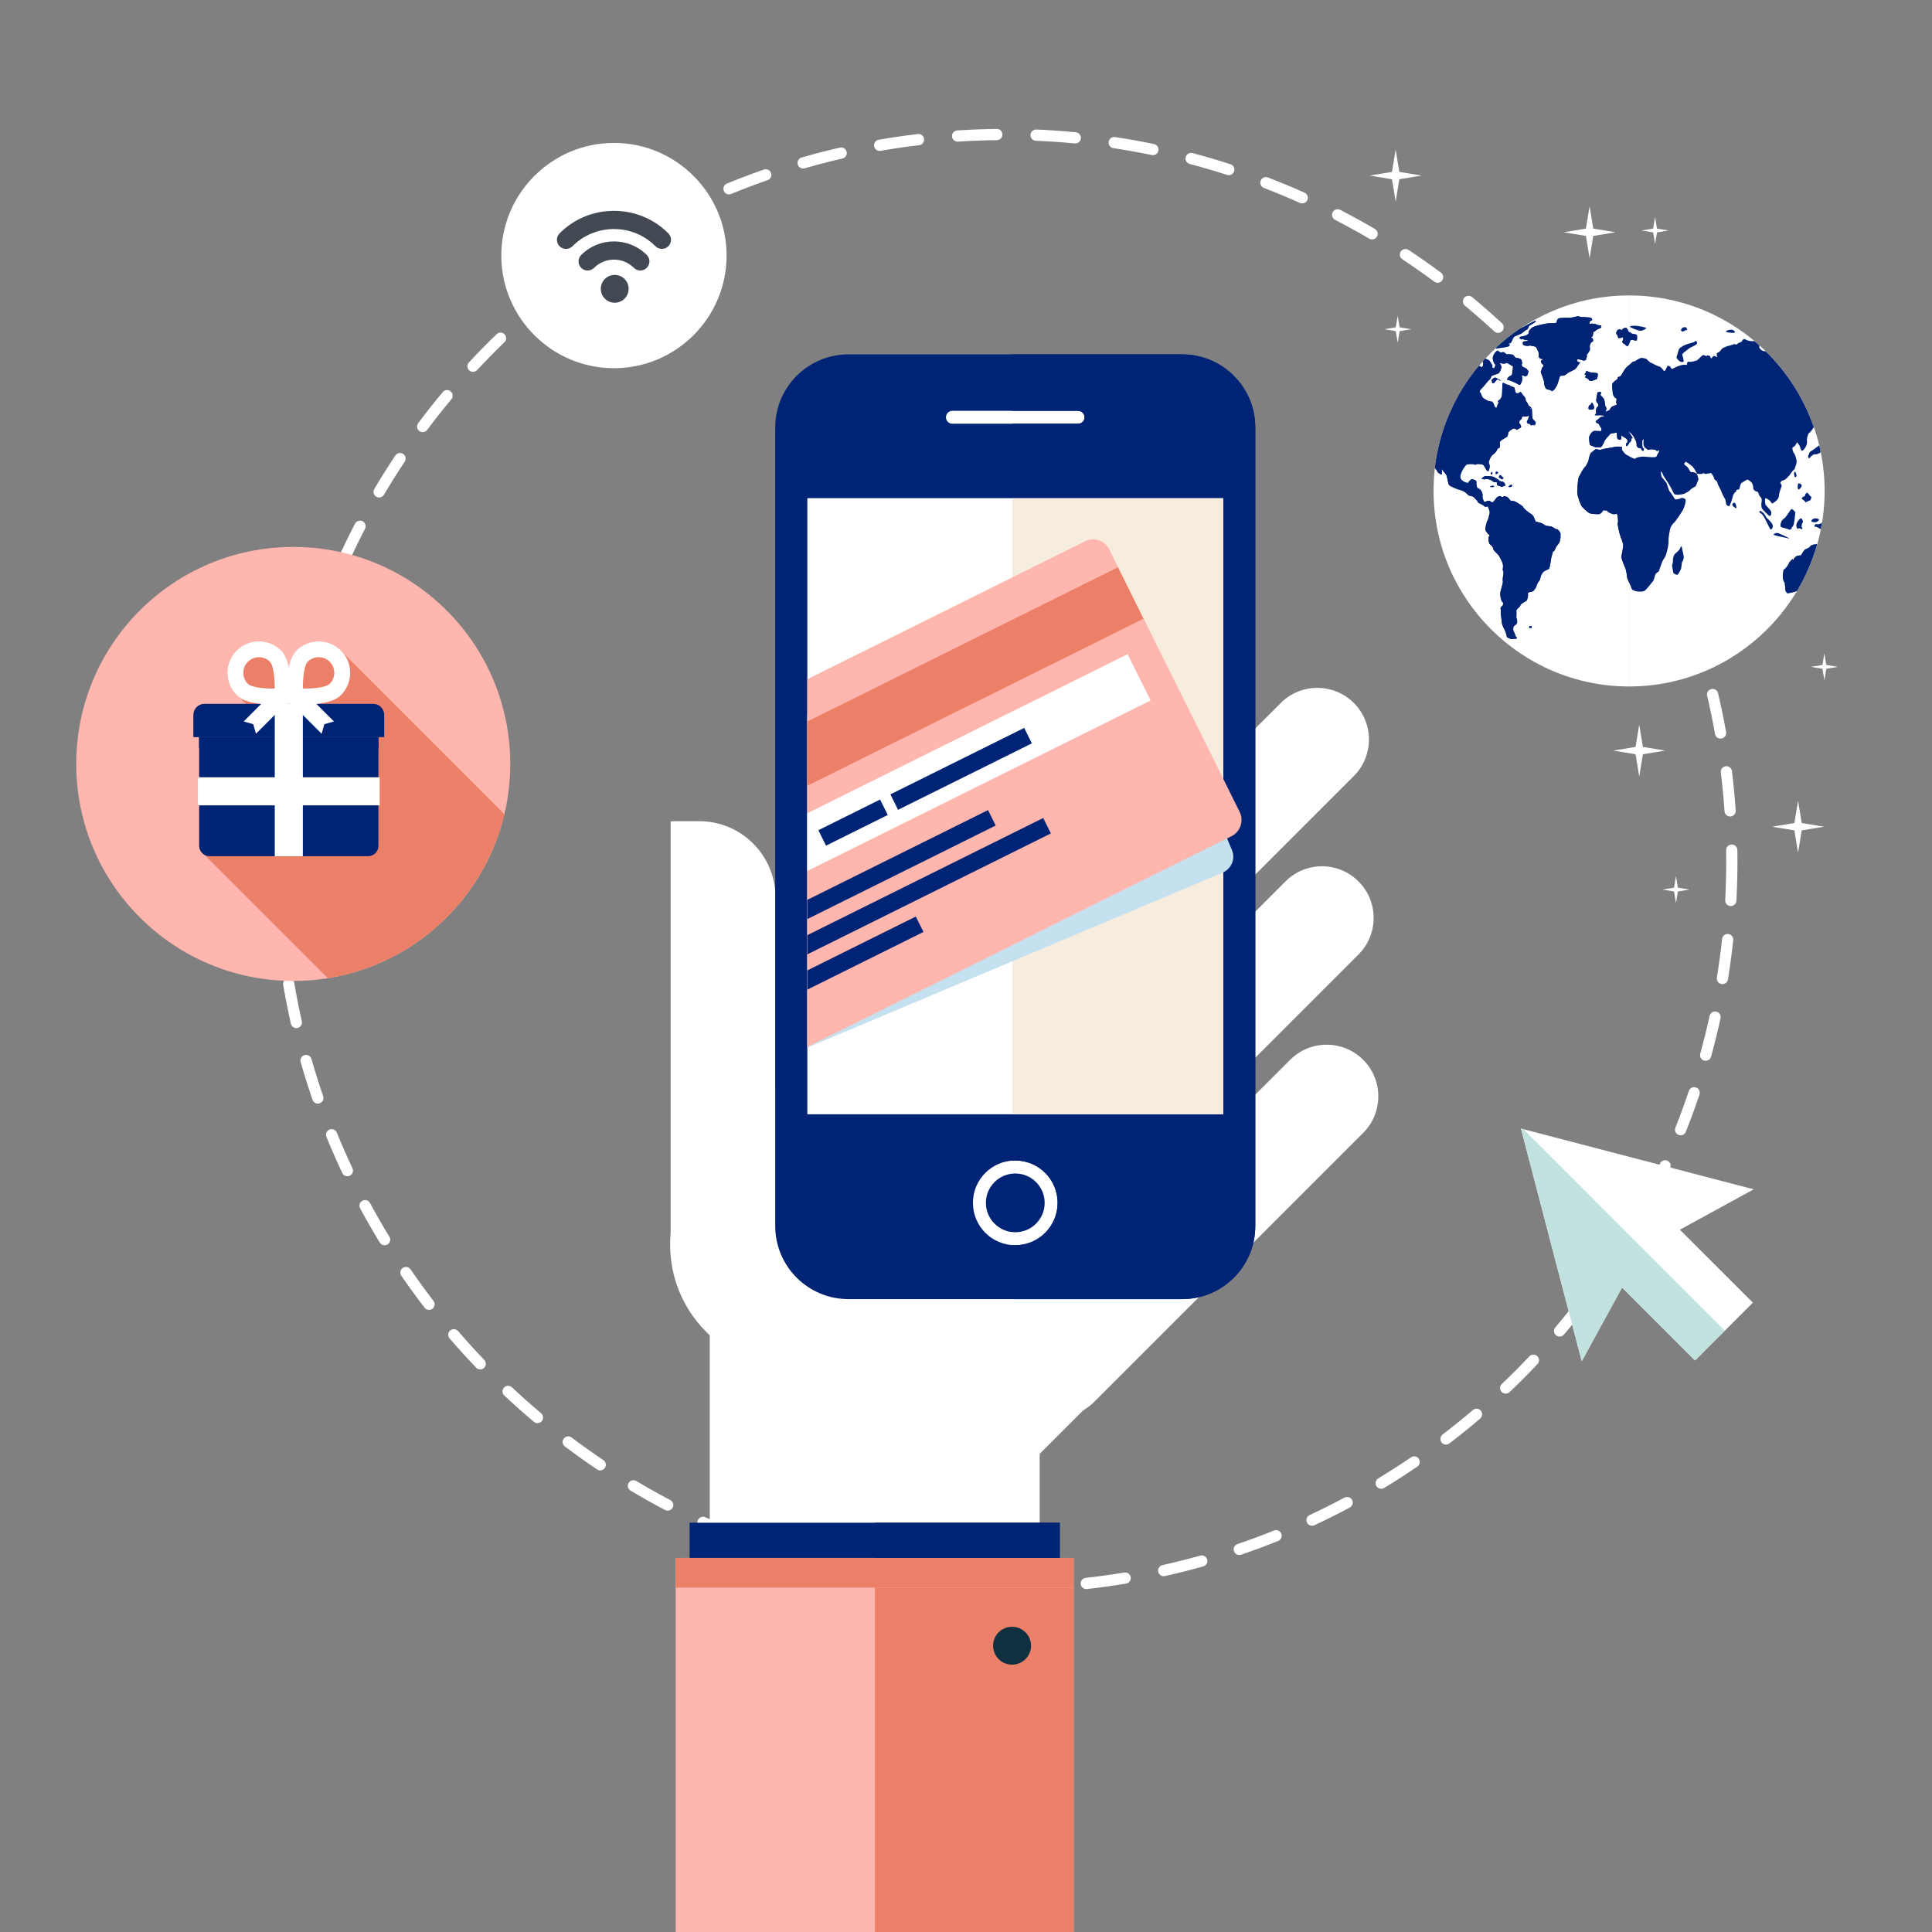
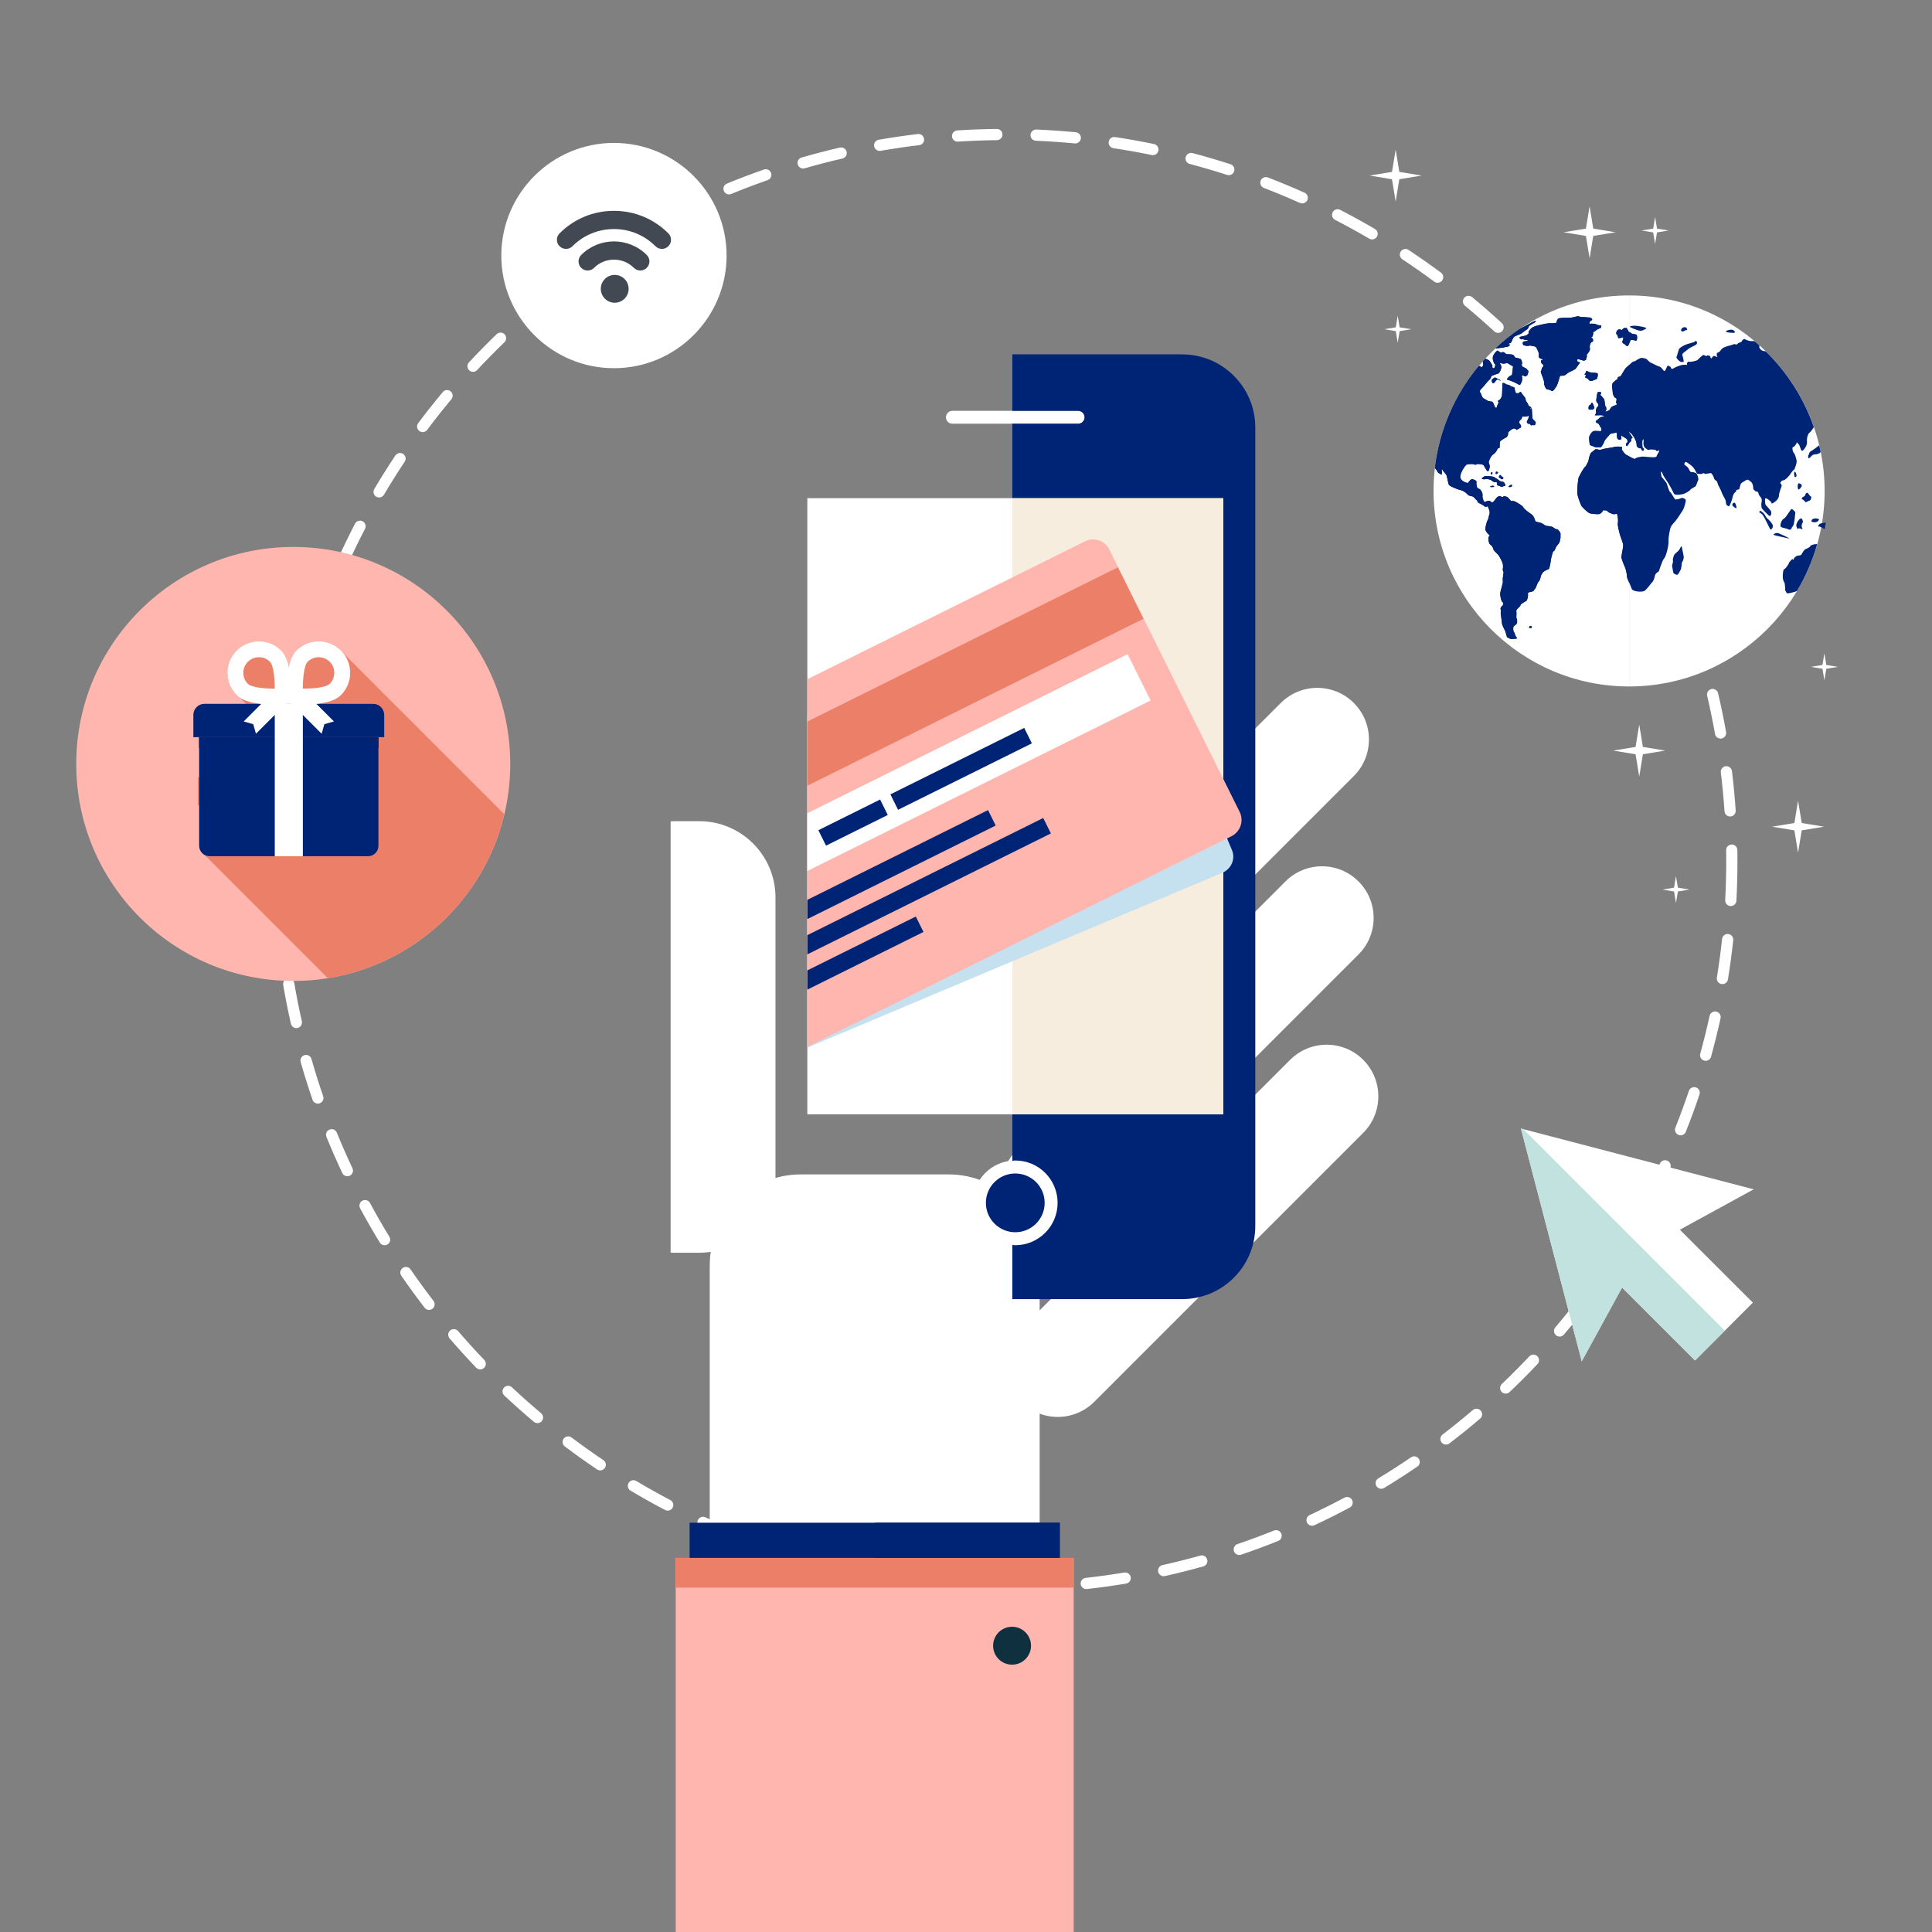
<svg xmlns="http://www.w3.org/2000/svg" xmlns:xlink="http://www.w3.org/1999/xlink" version="1.1" x="0px" y="0px" width="291.5px" height="291.5px" viewBox="0 0 291.5 291.5" enable-background="new 0 0 291.5 291.5" xml:space="preserve">
  <rect x="0" y="0" width="291.5" height="291.5" fill="#808080" stroke="none" />
  <g id="Layer_2">
</g>
  <g id="Layer_4">
    <g>
      <g>
        <path fill="#FFFFFF" d="M152.07,240.434c-0.466,0-0.845-0.377-0.847-0.843c-0.002-0.468,0.375-0.848,0.843-0.85     c1.954-0.007,3.932-0.068,5.878-0.178c0.466-0.031,0.867,0.33,0.894,0.797s-0.33,0.867-0.797,0.894     c-1.977,0.113-3.983,0.174-5.969,0.181C152.072,240.434,152.071,240.434,152.07,240.434z M146.148,240.299     c-0.015,0-0.028,0-0.043-0.001c-1.98-0.098-3.982-0.251-5.952-0.455c-0.465-0.048-0.802-0.464-0.755-0.929     c0.049-0.465,0.463-0.803,0.931-0.755c1.938,0.2,3.909,0.351,5.86,0.447c0.467,0.023,0.827,0.42,0.804,0.887     C146.97,239.947,146.597,240.299,146.148,240.299z M163.895,239.759c-0.427,0-0.793-0.32-0.841-0.753     c-0.052-0.464,0.283-0.883,0.748-0.935c1.938-0.214,3.896-0.486,5.822-0.807c0.458-0.078,0.897,0.235,0.975,0.697     c0.076,0.461-0.235,0.897-0.697,0.974c-1.956,0.325-3.945,0.601-5.913,0.819C163.957,239.757,163.925,239.759,163.895,239.759z      M134.367,239.08c-0.043,0-0.088-0.004-0.133-0.011c-1.961-0.311-3.936-0.678-5.869-1.093c-0.457-0.098-0.748-0.549-0.649-1.005     c0.097-0.458,0.544-0.75,1.005-0.65c1.903,0.409,3.848,0.771,5.778,1.076c0.463,0.073,0.777,0.507,0.704,0.969     C135.137,238.783,134.776,239.08,134.367,239.08z M175.577,237.816c-0.388,0-0.737-0.268-0.825-0.663     c-0.102-0.457,0.186-0.909,0.643-1.011c1.901-0.423,3.819-0.905,5.701-1.433c0.446-0.126,0.917,0.135,1.044,0.586     c0.126,0.451-0.137,0.917-0.588,1.044c-1.91,0.537-3.858,1.025-5.789,1.455C175.701,237.81,175.639,237.816,175.577,237.816z      M122.787,236.596c-0.074,0-0.148-0.01-0.223-0.03c-1.914-0.521-3.837-1.101-5.717-1.724c-0.443-0.147-0.684-0.626-0.536-1.07     c0.146-0.443,0.622-0.685,1.069-0.537c1.852,0.614,3.744,1.185,5.627,1.698c0.452,0.123,0.719,0.588,0.596,1.04     C123.501,236.349,123.159,236.596,122.787,236.596z M186.982,234.619c-0.353,0-0.682-0.222-0.802-0.574     c-0.15-0.443,0.086-0.924,0.529-1.074c1.847-0.628,3.701-1.316,5.512-2.044c0.435-0.175,0.928,0.036,1.101,0.47     c0.175,0.434-0.035,0.927-0.469,1.101c-1.84,0.74-3.724,1.438-5.598,2.077C187.165,234.604,187.073,234.619,186.982,234.619z      M111.532,232.863c-0.104,0-0.207-0.019-0.31-0.059c-1.847-0.727-3.698-1.514-5.504-2.34c-0.425-0.194-0.612-0.697-0.418-1.122     c0.196-0.424,0.698-0.612,1.123-0.417c1.777,0.814,3.601,1.589,5.419,2.304c0.435,0.171,0.648,0.663,0.478,1.098     C112.189,232.659,111.87,232.863,111.532,232.863z M197.963,230.204c-0.318,0-0.624-0.181-0.769-0.489     c-0.197-0.424-0.014-0.928,0.409-1.125c1.765-0.823,3.531-1.707,5.25-2.625c0.413-0.22,0.926-0.064,1.146,0.348     c0.22,0.412,0.063,0.926-0.349,1.146c-1.745,0.933-3.54,1.83-5.331,2.667C198.204,230.179,198.083,230.204,197.963,230.204z      M100.744,227.926c-0.133,0-0.268-0.031-0.393-0.097c-1.759-0.923-3.513-1.906-5.215-2.922c-0.401-0.239-0.533-0.759-0.293-1.161     c0.238-0.401,0.757-0.534,1.16-0.293c1.677,1,3.403,1.968,5.135,2.877c0.414,0.217,0.573,0.729,0.355,1.143     C101.344,227.761,101.049,227.926,100.744,227.926z M208.396,224.629c-0.286,0-0.566-0.145-0.725-0.408     c-0.242-0.399-0.115-0.92,0.285-1.163c1.665-1.009,3.326-2.078,4.938-3.178c0.386-0.264,0.912-0.164,1.176,0.222     c0.265,0.386,0.165,0.913-0.222,1.176c-1.637,1.118-3.324,2.203-5.016,3.228C208.697,224.59,208.546,224.629,208.396,224.629z      M90.562,221.853c-0.162,0-0.327-0.046-0.473-0.144c-1.644-1.105-3.28-2.271-4.866-3.466c-0.373-0.281-0.447-0.813-0.167-1.186     c0.282-0.374,0.813-0.448,1.187-0.167c1.561,1.176,3.173,2.324,4.792,3.412c0.389,0.261,0.49,0.787,0.23,1.175     C91.101,221.722,90.834,221.853,90.562,221.853z M218.172,217.959c-0.254,0-0.506-0.115-0.673-0.333     c-0.284-0.371-0.213-0.903,0.158-1.187c1.548-1.183,3.086-2.425,4.572-3.693c0.355-0.304,0.892-0.26,1.192,0.095     c0.305,0.356,0.263,0.891-0.094,1.194c-1.509,1.288-3.071,2.549-4.643,3.75C218.532,217.902,218.352,217.959,218.172,217.959z      M81.095,214.721c-0.192,0-0.386-0.065-0.545-0.199c-1.516-1.277-3.019-2.611-4.463-3.966c-0.342-0.32-0.358-0.855-0.04-1.197     c0.32-0.341,0.855-0.357,1.197-0.039c1.423,1.334,2.902,2.648,4.396,3.906c0.358,0.301,0.404,0.835,0.103,1.193     C81.576,214.618,81.336,214.721,81.095,214.721z M227.181,210.273c-0.224,0-0.447-0.089-0.614-0.264     c-0.322-0.339-0.308-0.875,0.03-1.197c1.413-1.343,2.81-2.744,4.151-4.164c0.321-0.34,0.857-0.354,1.197-0.034     c0.34,0.321,0.354,0.857,0.034,1.197c-1.362,1.442-2.781,2.864-4.216,4.228C227.6,210.196,227.39,210.273,227.181,210.273z      M72.454,206.617c-0.223,0-0.445-0.087-0.612-0.261c-1.367-1.429-2.716-2.916-4.011-4.42c-0.305-0.354-0.264-0.889,0.091-1.193     c0.354-0.305,0.888-0.266,1.193,0.089c1.274,1.482,2.604,2.946,3.95,4.353c0.324,0.338,0.312,0.874-0.026,1.197     C72.875,206.539,72.665,206.617,72.454,206.617z M235.315,201.662c-0.192,0-0.387-0.066-0.547-0.201     c-0.355-0.302-0.4-0.836-0.098-1.193c1.265-1.491,2.503-3.034,3.682-4.587c0.282-0.372,0.815-0.444,1.187-0.163     c0.372,0.283,0.445,0.814,0.162,1.187c-1.197,1.577-2.455,3.144-3.738,4.658C235.796,201.561,235.557,201.662,235.315,201.662z      M64.735,197.638c-0.255,0-0.506-0.114-0.672-0.33c-1.21-1.572-2.393-3.195-3.513-4.823c-0.265-0.386-0.167-0.913,0.218-1.178     c0.386-0.266,0.912-0.167,1.177,0.218c1.104,1.604,2.268,3.201,3.46,4.75c0.285,0.371,0.216,0.902-0.154,1.188     C65.096,197.581,64.915,197.638,64.735,197.638z M242.483,192.224c-0.164,0-0.329-0.047-0.475-0.146     c-0.387-0.263-0.487-0.789-0.226-1.176c1.094-1.614,2.159-3.282,3.168-4.958c0.242-0.401,0.763-0.53,1.162-0.289     c0.4,0.241,0.53,0.762,0.289,1.162c-1.024,1.702-2.106,3.396-3.218,5.035C243.021,192.093,242.755,192.224,242.483,192.224z      M58.028,187.885c-0.285,0-0.563-0.144-0.725-0.405c-1.033-1.692-2.033-3.432-2.97-5.171c-0.223-0.412-0.068-0.925,0.343-1.147     s0.926-0.068,1.147,0.344c0.924,1.711,1.907,3.425,2.925,5.091c0.244,0.399,0.119,0.92-0.28,1.164     C58.331,187.845,58.178,187.885,58.028,187.885z M248.595,182.063c-0.134,0-0.27-0.031-0.396-0.099     c-0.413-0.219-0.57-0.731-0.352-1.145c0.917-1.73,1.797-3.504,2.614-5.274c0.195-0.424,0.697-0.612,1.125-0.413     c0.425,0.196,0.609,0.699,0.412,1.124c-0.83,1.798-1.725,3.6-2.655,5.357C249.191,181.899,248.897,182.063,248.595,182.063z      M52.413,177.474c-0.317,0-0.622-0.179-0.767-0.486c-0.846-1.794-1.65-3.63-2.394-5.458c-0.176-0.433,0.033-0.927,0.466-1.103     c0.432-0.175,0.927,0.031,1.103,0.465c0.731,1.799,1.524,3.607,2.357,5.374c0.2,0.422,0.019,0.927-0.405,1.127     C52.656,177.448,52.534,177.474,52.413,177.474z M253.572,171.295c-0.104,0-0.21-0.02-0.313-0.061     c-0.434-0.172-0.646-0.665-0.475-1.099c0.725-1.821,1.407-3.681,2.028-5.531c0.149-0.443,0.628-0.68,1.072-0.533     c0.443,0.148,0.682,0.628,0.532,1.072c-0.631,1.879-1.323,3.769-2.059,5.617C254.228,171.092,253.91,171.295,253.572,171.295z      M47.957,166.512c-0.352,0-0.68-0.221-0.801-0.571c-0.645-1.87-1.247-3.787-1.79-5.696c-0.128-0.45,0.132-0.918,0.583-1.046     c0.444-0.128,0.918,0.133,1.046,0.583c0.536,1.88,1.127,3.767,1.763,5.608c0.152,0.442-0.083,0.924-0.525,1.076     C48.142,166.497,48.048,166.512,47.957,166.512z M257.35,160.056c-0.074,0-0.15-0.01-0.226-0.031     c-0.451-0.125-0.715-0.591-0.591-1.042c0.521-1.886,0.995-3.806,1.41-5.707c0.1-0.457,0.555-0.745,1.008-0.646     c0.457,0.1,0.746,0.551,0.646,1.008c-0.422,1.931-0.904,3.88-1.433,5.795C258.062,159.809,257.721,160.056,257.35,160.056z      M44.714,155.119c-0.387,0-0.735-0.266-0.825-0.66c-0.437-1.927-0.827-3.897-1.16-5.855c-0.079-0.461,0.231-0.898,0.692-0.977     c0.458-0.079,0.898,0.231,0.977,0.692c0.329,1.928,0.714,3.868,1.144,5.766c0.103,0.456-0.184,0.909-0.639,1.013     C44.839,155.113,44.776,155.119,44.714,155.119z M259.879,148.484c-0.045,0-0.091-0.004-0.137-0.011     c-0.461-0.075-0.774-0.51-0.7-0.971c0.313-1.929,0.576-3.89,0.784-5.826c0.05-0.465,0.463-0.802,0.933-0.751     c0.465,0.05,0.802,0.467,0.751,0.932c-0.211,1.966-0.479,3.957-0.796,5.916C260.646,148.188,260.287,148.484,259.879,148.484z      M42.727,143.443c-0.425,0-0.791-0.318-0.84-0.75c-0.226-1.962-0.401-3.963-0.521-5.946c-0.029-0.467,0.325-0.868,0.793-0.896     c0.465-0.025,0.867,0.327,0.896,0.793c0.12,1.953,0.293,3.923,0.515,5.856c0.054,0.464-0.279,0.884-0.744,0.938     C42.792,143.442,42.759,143.443,42.727,143.443z M261.142,136.708c-0.015,0-0.03,0-0.046-0.001     c-0.467-0.025-0.825-0.423-0.8-0.891c0.104-1.946,0.156-3.923,0.156-5.876c0-0.554-0.003-1.107-0.012-1.66     c-0.009-0.468,0.365-0.853,0.833-0.86c0.004,0,0.009,0,0.013,0c0.462,0,0.839,0.371,0.847,0.834     c0.009,0.561,0.012,1.123,0.012,1.686c0,1.983-0.053,3.991-0.157,5.967C261.963,136.358,261.588,136.708,261.142,136.708z      M42.009,131.621c-0.465,0-0.843-0.375-0.847-0.84l-0.003-0.841c0-1.705,0.038-3.43,0.117-5.127     c0.021-0.467,0.414-0.826,0.884-0.808c0.467,0.022,0.829,0.417,0.807,0.885c-0.076,1.672-0.114,3.371-0.114,5.05l0.003,0.828     c0.004,0.467-0.373,0.85-0.84,0.854C42.014,131.621,42.011,131.621,42.009,131.621z M261.039,123.194     c-0.441,0-0.813-0.342-0.844-0.789c-0.134-1.953-0.322-3.922-0.559-5.852c-0.057-0.464,0.273-0.887,0.738-0.944     c0.465-0.059,0.887,0.273,0.942,0.737c0.241,1.96,0.432,3.959,0.567,5.942c0.032,0.466-0.32,0.871-0.787,0.902     C261.078,123.193,261.059,123.194,261.039,123.194z M42.551,119.79c-0.027,0-0.056-0.001-0.085-0.004     c-0.465-0.046-0.805-0.461-0.758-0.927c0.195-1.968,0.449-3.96,0.751-5.922c0.071-0.462,0.505-0.778,0.966-0.708     c0.462,0.072,0.779,0.504,0.708,0.966c-0.299,1.931-0.548,3.893-0.74,5.831C43.349,119.463,42.98,119.79,42.551,119.79z      M259.596,111.438c-0.402,0-0.76-0.288-0.833-0.698c-0.343-1.926-0.741-3.863-1.187-5.756c-0.107-0.456,0.176-0.911,0.631-1.018     c0.454-0.11,0.911,0.175,1.018,0.63c0.451,1.923,0.857,3.891,1.206,5.847c0.081,0.461-0.226,0.9-0.687,0.982     C259.695,111.435,259.645,111.438,259.596,111.438z M44.359,108.084c-0.059,0-0.116-0.006-0.176-0.018     c-0.458-0.096-0.751-0.545-0.654-1.003c0.408-1.938,0.876-3.893,1.389-5.807c0.122-0.452,0.588-0.718,1.036-0.599     c0.452,0.121,0.721,0.585,0.6,1.038c-0.506,1.884-0.966,3.808-1.367,5.717C45.103,107.811,44.751,108.084,44.359,108.084z      M256.891,99.909c-0.365,0-0.704-0.24-0.813-0.609c-0.549-1.873-1.156-3.755-1.806-5.595c-0.155-0.441,0.077-0.925,0.517-1.08     c0.441-0.157,0.924,0.075,1.081,0.517c0.659,1.868,1.275,3.78,1.834,5.682c0.13,0.449-0.127,0.919-0.575,1.051     C257.05,99.897,256.97,99.909,256.891,99.909z M47.425,96.645c-0.087,0-0.176-0.014-0.263-0.042     c-0.444-0.146-0.688-0.624-0.542-1.068c0.619-1.89,1.298-3.785,2.017-5.633c0.169-0.436,0.662-0.652,1.097-0.482     c0.435,0.169,0.651,0.66,0.481,1.096c-0.708,1.819-1.376,3.685-1.985,5.546C48.113,96.418,47.782,96.645,47.425,96.645z      M252.951,88.752c-0.331,0-0.646-0.197-0.781-0.523c-0.747-1.797-1.554-3.599-2.397-5.355c-0.202-0.422-0.025-0.928,0.396-1.13     c0.421-0.203,0.928-0.025,1.13,0.396c0.856,1.784,1.677,3.614,2.435,5.44c0.18,0.432-0.025,0.927-0.457,1.106     C253.17,88.73,253.06,88.752,252.951,88.752z M51.727,85.584c-0.117,0-0.236-0.025-0.35-0.076     c-0.425-0.193-0.613-0.695-0.422-1.121c0.821-1.811,1.7-3.62,2.614-5.377c0.217-0.415,0.728-0.575,1.143-0.361     c0.415,0.216,0.576,0.728,0.361,1.142c-0.901,1.73-1.767,3.512-2.575,5.295C52.356,85.399,52.049,85.584,51.727,85.584z      M247.831,78.093c-0.299,0-0.589-0.159-0.743-0.439c-0.94-1.712-1.938-3.418-2.964-5.069c-0.247-0.397-0.125-0.919,0.271-1.166     c0.398-0.247,0.92-0.125,1.166,0.271c1.043,1.677,2.056,3.409,3.01,5.148c0.226,0.41,0.076,0.924-0.333,1.15     C248.108,78.06,247.969,78.093,247.831,78.093z M57.2,75.062c-0.147,0-0.295-0.038-0.431-0.118     c-0.402-0.238-0.536-0.757-0.298-1.16c1.012-1.711,2.082-3.414,3.18-5.06c0.26-0.389,0.787-0.494,1.175-0.234     c0.389,0.259,0.494,0.785,0.234,1.174c-1.08,1.621-2.135,3.296-3.131,4.982C57.771,74.914,57.489,75.062,57.2,75.062z      M241.585,68.043c-0.268,0-0.53-0.126-0.695-0.362c-1.118-1.6-2.294-3.189-3.494-4.723c-0.288-0.368-0.224-0.9,0.145-1.188     c0.37-0.289,0.9-0.224,1.189,0.145c1.219,1.558,2.413,3.172,3.549,4.796c0.267,0.383,0.174,0.911-0.21,1.179     C241.922,67.994,241.752,68.043,241.585,68.043z M63.775,65.199c-0.176,0-0.354-0.055-0.507-0.169     c-0.374-0.279-0.449-0.811-0.171-1.185c1.188-1.588,2.435-3.165,3.705-4.687c0.299-0.359,0.832-0.406,1.193-0.107     c0.358,0.3,0.406,0.834,0.106,1.193c-1.251,1.498-2.478,3.05-3.648,4.615C64.289,65.082,64.033,65.199,63.775,65.199z      M234.289,58.718c-0.235,0-0.472-0.098-0.638-0.29c-1.284-1.469-2.624-2.924-3.983-4.323c-0.326-0.336-0.319-0.872,0.017-1.198     c0.336-0.326,0.871-0.319,1.197,0.017c1.381,1.421,2.742,2.898,4.045,4.391c0.308,0.352,0.271,0.887-0.08,1.194     C234.686,58.649,234.487,58.718,234.289,58.718z M71.371,56.103c-0.206,0-0.413-0.075-0.576-0.227     c-0.343-0.319-0.361-0.854-0.043-1.197c1.347-1.447,2.754-2.88,4.183-4.26c0.336-0.324,0.871-0.316,1.197,0.021     c0.324,0.336,0.315,0.872-0.021,1.197c-1.407,1.359-2.794,2.771-4.12,4.195C71.824,56.013,71.599,56.103,71.371,56.103z      M226.032,50.225c-0.205,0-0.411-0.074-0.574-0.225c-1.437-1.326-2.926-2.629-4.426-3.873c-0.36-0.299-0.409-0.832-0.112-1.192     c0.299-0.359,0.833-0.41,1.192-0.111c1.523,1.262,3.035,2.586,4.495,3.933c0.343,0.317,0.364,0.853,0.047,1.196     C226.487,50.133,226.26,50.225,226.032,50.225z M79.895,47.878c-0.236,0-0.473-0.099-0.64-0.292     c-0.307-0.353-0.268-0.888,0.085-1.194c1.502-1.3,3.054-2.574,4.615-3.786c0.367-0.286,0.901-0.22,1.188,0.15     c0.287,0.37,0.22,0.901-0.15,1.188c-1.536,1.193-3.064,2.447-4.543,3.727C80.289,47.81,80.092,47.878,79.895,47.878z      M216.907,42.664c-0.175,0-0.352-0.054-0.503-0.167c-1.564-1.16-3.186-2.296-4.818-3.376c-0.39-0.258-0.497-0.783-0.239-1.174     c0.258-0.39,0.784-0.498,1.173-0.239c1.66,1.097,3.306,2.25,4.893,3.429c0.376,0.279,0.454,0.809,0.176,1.185     C217.422,42.545,217.167,42.664,216.907,42.664z M89.248,40.619c-0.269,0-0.532-0.127-0.697-0.365     c-0.266-0.384-0.17-0.911,0.214-1.178c1.631-1.131,3.311-2.229,4.991-3.266c0.398-0.247,0.92-0.121,1.165,0.277     c0.245,0.398,0.121,0.919-0.276,1.165c-1.655,1.02-3.31,2.102-4.916,3.216C89.582,40.57,89.415,40.619,89.248,40.619z      M207.019,36.125c-0.145,0-0.293-0.038-0.427-0.116c-1.688-0.99-3.423-1.944-5.156-2.838c-0.416-0.214-0.579-0.725-0.365-1.141     c0.215-0.417,0.727-0.58,1.142-0.364c1.761,0.907,3.522,1.876,5.236,2.882c0.402,0.236,0.538,0.755,0.302,1.159     C207.592,35.976,207.31,36.125,207.019,36.125z M99.321,34.41c-0.301,0-0.591-0.16-0.744-0.441     c-0.224-0.412-0.072-0.925,0.339-1.149c1.74-0.947,3.526-1.857,5.312-2.707c0.423-0.202,0.928-0.021,1.128,0.4     c0.202,0.423,0.022,0.928-0.4,1.128c-1.757,0.836-3.517,1.733-5.23,2.666C99.596,34.377,99.457,34.41,99.321,34.41z      M196.477,30.691c-0.115,0-0.233-0.024-0.346-0.074c-1.784-0.8-3.613-1.562-5.437-2.263c-0.437-0.168-0.653-0.658-0.486-1.094     c0.167-0.437,0.659-0.654,1.094-0.486c1.853,0.712,3.711,1.486,5.522,2.298c0.427,0.191,0.617,0.692,0.426,1.119     C197.109,30.505,196.8,30.691,196.477,30.691z M109.997,29.329c-0.332,0-0.648-0.198-0.783-0.525     c-0.178-0.433,0.029-0.927,0.462-1.105c1.835-0.754,3.713-1.467,5.581-2.118c0.443-0.152,0.926,0.078,1.079,0.521     c0.153,0.441-0.079,0.924-0.521,1.078c-1.841,0.641-3.69,1.343-5.496,2.086C110.215,29.308,110.105,29.329,109.997,29.329z      M185.4,26.431c-0.087,0-0.174-0.014-0.26-0.041c-1.858-0.6-3.756-1.157-5.641-1.655c-0.452-0.119-0.723-0.583-0.604-1.035     c0.119-0.452,0.583-0.721,1.034-0.602c1.916,0.505,3.843,1.071,5.73,1.681c0.444,0.143,0.688,0.621,0.545,1.066     C186.09,26.203,185.758,26.431,185.4,26.431z M121.181,25.428c-0.367,0-0.705-0.242-0.813-0.612     c-0.13-0.45,0.13-0.919,0.579-1.049c1.904-0.55,3.849-1.054,5.778-1.499c0.456-0.104,0.911,0.179,1.016,0.634     c0.105,0.456-0.179,0.911-0.635,1.015c-1.9,0.438-3.814,0.935-5.69,1.477C121.339,25.417,121.26,25.428,121.181,25.428z      M173.95,23.408c-0.058,0-0.114-0.006-0.173-0.018c-1.905-0.394-3.853-0.742-5.787-1.033c-0.461-0.069-0.779-0.501-0.71-0.963     c0.069-0.462,0.492-0.779,0.963-0.711c1.964,0.295,3.941,0.648,5.878,1.049c0.458,0.095,0.752,0.543,0.658,1     C174.696,23.133,174.344,23.408,173.95,23.408z M132.722,22.767c-0.404,0-0.762-0.291-0.833-0.702     c-0.08-0.461,0.228-0.899,0.688-0.979c1.953-0.34,3.94-0.63,5.907-0.864c0.466-0.053,0.886,0.277,0.94,0.741     c0.056,0.465-0.276,0.886-0.741,0.94c-1.937,0.23-3.893,0.516-5.815,0.851C132.818,22.763,132.77,22.767,132.722,22.767z      M162.238,21.643c-0.026,0-0.054-0.001-0.081-0.004c-1.941-0.186-3.915-0.322-5.865-0.403c-0.467-0.02-0.831-0.414-0.812-0.881     c0.021-0.467,0.426-0.832,0.883-0.811c1.979,0.083,3.983,0.221,5.955,0.41c0.466,0.044,0.807,0.458,0.763,0.923     C163.038,21.315,162.67,21.643,162.238,21.643z M144.482,21.37c-0.443,0-0.815-0.344-0.845-0.792     c-0.029-0.466,0.323-0.87,0.791-0.9c1.971-0.127,3.978-0.203,5.966-0.225c0.004,0,0.006,0,0.01,0     c0.463,0,0.842,0.373,0.846,0.837c0.006,0.467-0.369,0.851-0.837,0.856c-1.959,0.022-3.936,0.097-5.876,0.222     C144.519,21.369,144.5,21.37,144.482,21.37z" />
      </g>
      <g>
        <g>
          <g>
-             <path fill="#FFFFFF" d="M106.535,174.735c-7.231,7.233-7.231,18.963,0,26.195l21.281,21.283c7.235,7.234,18.964,7.234,26.198,0       l21.282-21.283c7.235-7.232,7.235-18.962,0-26.195l-21.282-21.284c-7.234-7.233-18.963-7.233-26.198,0L106.535,174.735z" />
            <path fill="#FFFFFF" d="M105.498,123.901h-3.836c-0.162,0-0.318,0.017-0.477,0.024v65.063c0.158,0.007,0.314,0.025,0.477,0.025       h3.836c6.355,0,11.507-5.151,11.507-11.506v-42.099C117.005,129.053,111.854,123.901,105.498,123.901z" />
            <path fill="#FFFFFF" d="M205.681,159.907c3.041,3.043,3.041,7.979,0,11.021l-40.578,40.577c-3.042,3.042-7.978,3.042-11.021,0       l0,0c-3.043-3.042-3.043-7.979,0-11.021l40.577-40.578C197.702,156.864,202.639,156.864,205.681,159.907L205.681,159.907z" />
            <path fill="#FFFFFF" d="M204.972,132.988c3.044,3.041,3.044,7.978,0,11.021l-40.579,40.577c-3.039,3.042-7.977,3.042-11.018,0       l0,0c-3.043-3.043-3.043-7.982,0-11.022l40.576-40.576C196.994,129.944,201.931,129.944,204.972,132.988L204.972,132.988z" />
            <path fill="#FFFFFF" d="M204.266,106.066c3.041,3.042,3.041,7.978,0,11.02l-40.578,40.577c-3.043,3.043-7.979,3.043-11.021,0       l0,0c-3.046-3.042-3.046-7.978,0-11.021l40.576-40.576C196.287,103.024,201.218,103.024,204.266,106.066L204.266,106.066z" />
            <path fill="#FFFFFF" d="M156.864,265.769v-74.841c0-7.584-6.147-13.733-13.735-13.733h-22.315       c-7.58,0-13.729,6.147-13.729,13.733v74.841H156.864z" />
          </g>
          <path fill="#FFFFFF" d="M159.571,181.487c0-3.532-2.857-6.392-6.388-6.392c-0.152,0-0.295,0.034-0.441,0.045v1.958      c0.145-0.016,0.289-0.044,0.441-0.044c2.453,0,4.434,1.984,4.434,4.433c0,2.445-1.98,4.432-4.434,4.432      c-0.152,0-0.297-0.029-0.441-0.045v1.958c0.146,0.012,0.289,0.045,0.441,0.045C156.714,187.877,159.571,185.013,159.571,181.487      z" />
        </g>
        <g>
-           <path fill="#002475" d="M178.362,53.469h-50.352c-6.098,0-11.044,4.947-11.044,11.038v120.464      c0,6.095,4.946,11.039,11.044,11.039h50.352c6.097,0,11.036-4.944,11.036-11.039V64.507      C189.398,58.417,184.459,53.469,178.362,53.469z" />
          <path fill="#FFFFFF" d="M143.689,61.988h18.982c0.532,0,0.969,0.439,0.969,0.969c0,0.54-0.437,0.974-0.969,0.974h-18.982      c-0.534,0-0.963-0.435-0.963-0.974C142.727,62.427,143.155,61.988,143.689,61.988z" />
          <path fill="#FFFFFF" d="M153.184,187.877c-3.527,0-6.389-2.864-6.389-6.39c0-3.532,2.861-6.392,6.389-6.392      c3.53,0,6.388,2.86,6.388,6.392C159.571,185.013,156.714,187.877,153.184,187.877z" />
          <rect x="121.81" y="75.164" fill="#FFFFFF" width="62.752" height="92.96" />
          <path fill="#002475" d="M153.184,177.055c-2.443,0-4.434,1.984-4.434,4.433c0,2.445,1.99,4.432,4.434,4.432      c2.453,0,4.434-1.987,4.434-4.432C157.617,179.039,155.637,177.055,153.184,177.055z" />
          <path fill="#002475" d="M178.362,53.469h-25.62v8.519h9.93c0.532,0,0.969,0.439,0.969,0.969c0,0.54-0.437,0.974-0.969,0.974      h-9.93v11.233h31.819v92.96h-31.819v7.017c0.146-0.011,0.289-0.045,0.441-0.045c3.53,0,6.388,2.86,6.388,6.392      c0,3.525-2.857,6.39-6.388,6.39c-0.152,0-0.295-0.033-0.441-0.045v8.179h25.62c6.097,0,11.036-4.944,11.036-11.039V64.507      C189.398,58.417,184.459,53.469,178.362,53.469z" />
          <rect x="152.742" y="75.164" fill="#F7EDDF" width="31.819" height="92.96" />
        </g>
        <g>
          <g>
            <rect x="104.049" y="229.75" fill="#002475" width="55.847" height="28.455" />
            <rect x="101.946" y="235.06" fill="#FFB6AE" width="60.054" height="98.414" />
            <rect x="101.946" y="235.06" fill="#EC7F67" width="60.054" height="4.475" />
          </g>
          <rect x="132.005" y="229.75" fill="#002475" width="27.891" height="5.311" />
-           <rect x="132.005" y="239.535" fill="#EC7F67" width="29.995" height="93.939" />
          <path fill="#0E303F" d="M155.562,248.305c0,1.58-1.284,2.859-2.861,2.859c-1.579,0-2.862-1.279-2.862-2.859      c0-1.579,1.283-2.86,2.862-2.86C154.277,245.445,155.562,246.727,155.562,248.305z" />
        </g>
      </g>
      <g>
        <defs>
          <rect id="SVGID_1_" x="121.81" y="75.164" width="67.54" height="92.96" />
        </defs>
        <clipPath id="SVGID_2_">
          <use xlink:href="#SVGID_1_" overflow="visible" />
        </clipPath>
        <g clip-path="url(#SVGID_2_)">
          <path fill="#C5E0EF" d="M185.889,128.286c0.55,1.307-0.109,2.832-1.475,3.407l-64.237,27.061      c-1.363,0.575-2.916-0.019-3.466-1.325l-16.047-38.092c-0.551-1.307,0.11-2.833,1.474-3.407l64.235-27.06      c1.366-0.576,2.918,0.018,3.469,1.324L185.889,128.286z" />
          <path fill="#FFB6AE" d="M187.038,122.492c0.674,1.358,0.12,3.005-1.238,3.679l-63.898,31.741      c-1.358,0.674-3.006,0.121-3.68-1.237l-19.66-39.581c-0.675-1.357-0.122-3.005,1.236-3.679l63.899-31.741      c1.357-0.675,3.006-0.121,3.679,1.237L187.038,122.492z" />
          <rect x="97.825" y="102.267" transform="matrix(-0.896 0.445 -0.445 -0.896 305.687 141.459)" fill="#EC7F67" width="76.839" height="8.666" />
          <rect x="107.716" y="113.305" transform="matrix(0.896 -0.445 0.445 0.896 -37.367 75.194)" fill="#FFFFFF" width="67.596" height="7.8" />
          <rect x="113.842" y="130.448" transform="matrix(0.896 -0.445 0.445 0.896 -44.756 72.781)" fill="#002475" width="37.698" height="2.6" />
          <rect x="123.443" y="122.784" transform="matrix(0.896 -0.445 0.445 0.896 -41.769 70.179)" fill="#002475" width="10.398" height="2.599" />
          <rect x="133.674" y="114.687" transform="matrix(0.896 -0.445 0.445 0.896 -36.465 76.579)" fill="#002475" width="22.533" height="2.6" />
          <rect x="115.6" y="133.174" transform="matrix(0.896 -0.445 0.445 0.896 -45.425 75.395)" fill="#002475" width="44.628" height="2.6" />
          <rect x="118.965" y="142.744" transform="matrix(0.896 -0.445 0.445 0.896 -50.571 72.581)" fill="#002475" width="20.798" height="2.599" />
        </g>
      </g>
      <g>
        <circle fill="#FFB6AE" cx="44.245" cy="115.263" r="32.741" />
        <path fill="#EC7F67" d="M76.094,122.848L51.785,98.539c-0.107-0.133-0.222-0.262-0.344-0.385     c-0.898-0.897-2.092-1.392-3.361-1.392c-1.269,0-2.463,0.495-3.361,1.393c-0.589,0.589-0.938,1.51-1.145,2.495     c-0.207-0.985-0.556-1.906-1.146-2.495c-0.896-0.898-2.091-1.393-3.36-1.393c-1.268,0-2.463,0.494-3.363,1.394     c-1.853,1.856-1.853,4.871,0.001,6.72c0.127,0.127,0.275,0.246,0.438,0.356l0.964,0.963h-6.252c-0.925,0-1.675,0.75-1.675,1.675     v3.351h0.853v1.672h0.021v4.382h-0.194v4.236h0.194v6.101c0,0.582,0.319,1.083,0.787,1.356l18.615,18.615     C62.562,145.489,73.063,135.616,76.094,122.848z" />
        <g>
          <path fill="#002475" d="M30.054,111.214v16.4c0,0.869,0.704,1.574,1.573,1.574h23.895c0.869,0,1.575-0.705,1.575-1.574v-16.4      H30.054z" />
          <path fill="#002475" d="M57.969,111.222v-3.351c0-0.925-0.751-1.675-1.677-1.675H30.855c-0.925,0-1.675,0.75-1.675,1.675v3.351      H57.969z" />
          <rect x="30.033" y="111.211" fill="#002475" width="27.082" height="1.684" />
          <rect x="41.457" y="106.196" fill="#FFFFFF" width="4.235" height="22.992" />
-           <rect x="29.859" y="117.276" fill="#FFFFFF" width="27.43" height="4.236" />
          <g>
            <g>
              <path fill="#FFFFFF" d="M41.236,106.292c-2.73,0-4.591-0.476-5.53-1.415c-1.854-1.849-1.854-4.864-0.001-6.72        c0.9-0.899,2.096-1.394,3.363-1.394c1.27,0,2.464,0.495,3.36,1.393c1.695,1.695,1.435,6.118,1.364,6.987l-0.081,1.018        l-1.019,0.081C42.669,106.244,42.07,106.292,41.236,106.292L41.236,106.292z M39.068,99.16c-0.63,0-1.222,0.246-1.669,0.691        c-0.916,0.918-0.917,2.414,0.001,3.329c0.33,0.33,1.531,0.714,3.836,0.714c0.073,0,0.145-0.001,0.213-0.002        c0.02-1.735-0.225-3.549-0.717-4.043C40.288,99.405,39.697,99.16,39.068,99.16L39.068,99.16z" />
            </g>
            <g>
              <path fill="#FFFFFF" d="M45.912,106.292L45.912,106.292c-0.835,0-1.434-0.047-1.458-0.049l-1.019-0.081l-0.081-1.019        c-0.069-0.869-0.329-5.292,1.364-6.987c0.898-0.898,2.093-1.393,3.361-1.393c1.27,0,2.463,0.495,3.361,1.392        c0.899,0.899,1.393,2.093,1.393,3.362c0,1.271-0.494,2.464-1.393,3.36C50.505,105.815,48.644,106.292,45.912,106.292        L45.912,106.292z M45.698,103.893c0.069,0.001,0.14,0.002,0.214,0.002c2.305,0,3.507-0.384,3.834-0.713        c0.446-0.445,0.691-1.036,0.691-1.665s-0.246-1.221-0.69-1.667c-0.445-0.444-1.037-0.689-1.667-0.689        c-0.629,0-1.221,0.245-1.666,0.689C45.924,100.342,45.679,102.157,45.698,103.893L45.698,103.893z" />
            </g>
          </g>
          <g>
            <polygon fill="#FFFFFF" points="50.383,108.853 48.94,109.263 48.528,110.706 43.354,105.531 44.279,104.604 45.208,103.676             " />
            <polygon fill="#FFFFFF" points="36.766,108.853 38.209,109.263 38.619,110.706 43.795,105.531 42.868,104.604 41.941,103.676             " />
          </g>
        </g>
      </g>
      <g>
        <g>
          <path fill="#FFFFFF" d="M245.801,103.574c16.265,0,29.499-13.231,29.499-29.499c0-16.263-13.234-29.5-29.499-29.5" />
          <path fill="#FFFFFF" d="M245.801,44.575c-16.268,0-29.505,13.237-29.505,29.5c0,16.268,13.237,29.499,29.505,29.499" />
          <g>
            <path fill="#002475" d="M274.021,82.095c-0.392,0.009-0.895,0.191-0.901,0.324c-0.008,0.134-0.543,0.375-0.721,0.445       c-0.177,0.071-0.521,0.62-0.596,0.799c-0.074,0.181-0.512,0.126-0.675,0.2c-0.161,0.07-0.493,0.339-0.495,0.5       c0,0.161-0.091,0.144-0.202-0.04c0,0,0,0-0.211,0.224c-0.252,0.28-0.252,0.28-0.252,0.28c-0.146,0.453-0.625,1.024-0.79,1.074       c-0.165,0.045-0.193,0.843-0.193,1.161c0,0.323,0.125,0.718,0.277,0.88c0,0,0,0,0.033,0.256       c0.057,0.506,0.057,0.506,0.057,0.506c-0.09,0.391,0.208,0.742,0.296,0.811c0.084,0.066,0.814-0.131,1.094-0.199       c0.115-0.026,0.262-0.091,0.397-0.161c1.304-2.182,2.328-4.547,3.038-7.045C274.123,82.101,274.07,82.092,274.021,82.095z" />
            <path fill="#002475" d="M225.311,82.85c-0.04,0.081,0.486,0.623,0.692,0.805c0.202,0.187,0.638,1.071,0.726,1.362       c0.088,0.291,0.035,0.766,0.008,0.878c-0.027,0.112,0.099,0.358,0.119,0.459c0.019,0.103-0.183,0.97-0.105,1.319       c0.077,0.349-0.407,1.438-0.396,1.978c0.013,0.542,0.254,1.247,0.355,1.194c0.096-0.053,0.132,0.492-0.033,0.557       c-0.166,0.066-0.357,0.496-0.266,0.518c0.093,0.022-0.006,0.448,0.021,0.617c0.023,0.17,0.167,1.293,0.197,1.573       c0.033,0.28,0.432,0.961,0.516,1.193c0.085,0.233,0.171,0.67,0.201,0.737c0.033,0.067,0.075,0.136,0.08,0.139       c0.005,0.003,0.328,0.122,0.42,0.192c0.097,0.071,0.727,0.025,0.934-0.017c0.207-0.042,0.017-0.231-0.076-0.332       c-0.093-0.104-0.176-0.603-0.283-0.653c-0.105-0.048-0.152-0.685-0.059-0.825c0.095-0.141,0.472-0.365,0.514-0.483       c0.041-0.118,0.052-0.671-0.05-0.746c-0.102-0.076,0.031-0.748-0.046-1.082c-0.076-0.332,0.579-0.636,0.618-0.9       c0.037-0.265,0.747-0.549,0.907-0.681c0.16-0.133,0.3-0.889,0.225-1.055c-0.079-0.161,0.262-0.293,0.413-0.293       s0.32-0.109,0.378-0.109c0.058-0.002,0.239-0.336,0.334-0.414c0.098-0.076,0.298-0.876,0.474-1.007       c0.179-0.132,0.322-0.615,0.322-0.756c0-0.141,0.27-0.563,0.357-0.689c0.089-0.127,0.751-0.431,0.869-0.479       c0.119-0.048,0.298-1.112,0.345-1.494c0.044-0.383,0.245-0.893,0.259-1.019c0.013-0.125,0.227-0.233,0.265-0.273       c0.039-0.04,0.197-0.527,0.3-0.64c0.102-0.11,0.468-0.575,0.478-0.679c0.007-0.103,0.062-0.369,0.122-0.591c0,0,0,0-0.001-0.26       c0.005-0.414,0.005-0.414,0.005-0.414c-0.117-0.321-0.473-0.722-0.563-0.633c-0.091,0.088-0.502-0.284-0.709-0.362       c-0.21-0.077-0.732-0.142-0.863-0.142c-0.133,0-0.587-0.375-0.793-0.439c-0.205-0.063-0.725-0.163-0.822-0.225       c-0.093-0.061-0.221-0.836-0.64-1.089c-0.421-0.254-1.158-0.845-1.238-1.063c-0.081-0.217-0.888-0.672-1.138-0.809       c-0.247-0.138-0.626-0.17-0.672-0.12c-0.049,0.047-0.359-0.42-0.519-0.554c-0.16-0.13-0.644-0.241-0.666-0.123       c-0.021,0.119-0.343,0.057-0.419-0.045c-0.073-0.1-0.323,0.041-0.44,0.08c-0.116,0.036-0.518,0.649-0.699,0.797       c-0.187,0.146-0.406-0.137-0.528-0.189c-0.121-0.052-0.584,0.092-0.711,0.181c-0.124,0.089-0.417-0.648-0.348-0.988       c0.066-0.339-0.306-1.015-0.593-1.032s-0.377-0.727-0.32-0.989c0.059-0.261-0.517-0.425-0.661-0.442       c-0.146-0.02-0.505,0.349-0.565,0.527c-0.063,0.176-1.368-0.241-1.211-1.024c0.15-0.782,0.77-1.591,0.923-1.689       c0.154-0.094,0.993-0.143,1.177-0.037c0.188,0.108,0.355-0.001,0.387-0.049c0.03-0.048,0.716,0.007,0.921,0.091       c0.202,0.083,0.498,0.874,0.708,0.97c0.213,0.099,0.29-0.51,0.324-0.657c0.035-0.149-0.104-0.525-0.154-0.631       c-0.052-0.105,0.338-1.063,0.661-1.227c0.317-0.164,0.655-0.696,0.629-0.792c-0.029-0.093,0.256-0.168,0.332-0.208       c0.076-0.038-0.014-0.813,0.113-0.982c0.129-0.167,0.727-0.522,0.919-0.604c0.188-0.08,0.332-0.569,0.265-0.654       c-0.071-0.087,0.49-0.563,0.781-0.656c0.291-0.089,0.542,0.167,0.47,0.207c0.058-0.031,0.459-0.238,0.63-0.352       c0.2-0.133,0.004-0.495-0.126-0.602c-0.127-0.104-0.05-0.527,0.104-0.564c0.154-0.038,0.288-0.403,0.25-0.48       c-0.043-0.08,0.638,0.063,0.898-0.13c0.258-0.193,0.075,0.461-0.117,0.726c-0.188,0.263,0.141,0.514,0.263,0.463       s0.252,0.14,0.277,0.214c0.023,0.074,0.286-0.077,0.458-0.003c0.172,0.077,0.272-0.234,0.288-0.377       c0.012-0.144-0.411-0.441-0.479-0.613c-0.064-0.171-0.093-1.17-0.103-1.376c-0.009-0.205-0.285-0.537-0.373-0.478       c-0.089,0.058-0.27-0.531-0.411-0.659c-0.142-0.128-0.174-0.411-0.17-0.506c0.008-0.095-0.483-0.606-0.6-0.844       c-0.119-0.236-0.284-0.189-0.295-0.082c-0.012,0.11-0.351,0.124-0.491,0.111c-0.142-0.012-0.257-0.553-0.257-0.759       c0-0.204-0.631-0.239-0.735-0.404c-0.102-0.164-0.515-0.086-0.58-0.201c-0.066-0.114-0.432-0.218-0.501-0.176       c-0.075,0.042-0.04,1.51-0.108,1.907c-0.072,0.394-0.406,0.743-0.529,0.733c-0.122-0.009-0.051,0.282,0.035,0.256       c0.087-0.027-0.238,0.433-0.28,0.734c-0.042,0.299-0.348-0.014-0.396-0.287c-0.05-0.273-0.349-0.642-0.403-0.549       c-0.059,0.093-0.263-0.111-0.354-0.054c-0.088,0.061-0.652-0.326-0.879-0.452c-0.229-0.119-0.355-0.819-0.485-0.88       c-0.132-0.063-0.021-0.146-0.025-0.251c-0.005-0.107,0.44-0.513,0.574-0.674c0.134-0.16,0.622-0.796,0.815-0.933       c0.195-0.137,0.346-0.499,0.312-0.568c-0.032-0.065,0.828-0.334,1.063-0.416c0.232-0.08,0.436-0.73,0.466-0.917       c0.03-0.188-0.146-0.542-0.253-0.588c-0.109-0.046,0.325-0.063,0.469,0.009c0.145,0.071,0.589-0.131,0.764-0.039       c0.175,0.093,0.53,0.304,0.785,0.467c0,0,0,0-0.055,0.478c-0.104,0.809-0.104,0.809-0.104,0.809       c-0.679,0.282-0.874,0.767-0.636,0.758c0.237-0.012,1.321,0.47,1.629,0.688c0.304,0.22,0.402-0.317,0.492-0.496       c0.089-0.177,0.061-0.697-0.011-0.799c-0.076-0.104,0.353-0.067,0.473,0.048c0.12,0.114,0.261-0.12,0.355-0.161       c0.092-0.042,0.137-0.486,0.188-0.575c0.049-0.091-0.202-0.182-0.211-0.293c-0.009-0.112-0.497-0.324-0.653-0.399       c-0.161-0.075-0.197-0.411-0.116-0.469c0.075-0.06-0.056-0.487-0.135-0.627c-0.076-0.142-0.585-0.257-0.757-0.257       c-0.168,0-0.345-0.395-0.441-0.452c-0.098-0.056-0.753-0.128-0.913-0.081c-0.16,0.048-0.457-0.463-0.729-0.308       c-0.273,0.156-0.556-0.182-0.679-0.249c-0.125-0.068-0.763,0.618-0.757,1.099c0.007,0.484,0.248,0.949,0.351,0.963       c0.1,0.014-0.025,0.449-0.136,0.574c-0.109,0.124-0.379-0.132-0.276-0.242c0.1-0.108-0.278-0.613-0.409-0.817       c-0.093-0.149-0.425-0.281-0.648-0.371c-0.133,0.143-0.261,0.289-0.389,0.435c0.05,0.175,0.107,0.404,0.05,0.576       c-0.094,0.294-0.339,0.338-0.354,0.211c-0.008-0.057-0.131-0.099-0.276-0.119c-3.574,4.285-5.954,9.597-6.634,15.419       c0.142,0.164,0.304,0.356,0.346,0.493c0.082,0.259,0.531,0.429,0.617,0.483c0.083,0.051,0.113-0.498,0.053-0.638       c-0.059-0.143,0.109-0.228,0.104-0.124c-0.003,0.105,0.425,0.586,0.565,0.762c0.14,0.173,0.285,1.298,0.421,1.541       c0.134,0.241,1.431,0.742,1.851,0.829c0.418,0.089,0.945,0.556,1.027,0.692c0.082,0.134,0.637,0.203,0.755,0.256       c0.12,0.056,0.405,0.432,0.523,0.511c0.118,0.079,0.212,0.302,0.212,0.362c0,0.06,0.733,0.336,0.911,0.533       c0.177,0.196,0.472,0.142,0.528,0.06c0.055-0.082,0.199,0.39,0.275,0.552c0.075,0.165,0.093,0.565,0.036,0.629       c-0.058,0.063-0.164,0.801-0.287,0.948c-0.126,0.149-0.385,1.221-0.33,1.431c0.056,0.214,0.4,0.65,0.55,0.717       c0.148,0.063,0.084,0.292-0.032,0.309c-0.117,0.015-0.063,1.038,0.215,1.19C225.12,82.318,225.352,82.772,225.311,82.85z" />
            <path fill="#002475" d="M228.783,64.882l0.001-0.001C228.775,64.886,228.772,64.887,228.783,64.882z" />
            <path fill="#002475" d="M226.767,52.439c0.354-0.059,0.939-0.157,0.979-0.256c0.03-0.081,0.033-0.324-0.032-0.408       c0.057,0.004,0.12,0.006,0.171,0.006c0.134,0,0.357-0.735,0.499-0.907c0.141-0.171,0.948-0.425,1.14-0.541       c0.193-0.117,0.614-0.522,0.776-0.569c0.162-0.048,0.397-0.426,0.361-0.502c-0.036-0.074,0.547-0.429,0.77-0.522       c0.22-0.094,0.334-0.354,0.252-0.363c-0.054-0.006-1.286,0.637-2.414,1.277c-1.288,0.875-2.499,1.853-3.63,2.914       C225.99,52.542,226.535,52.479,226.767,52.439z" />
            <path fill="#002475" d="M248.102,89.156c0.38-0.223,1.019-1.171,1.23-1.37c0.21-0.2,0.364-0.918,0.41-1.075       c0.041-0.156,0.362-0.41,0.48-0.445c0.122-0.034,0.502-1.625,0.838-1.972c0.336-0.347,0.729-2.029,0.688-2.635       c-0.042-0.603,0.216-1.756,0.297-2.033c0.081-0.277,0.502-0.769,0.63-0.87c0.132-0.104,0.942-1.304,1.204-1.733       c0.259-0.431,0.509-1.375,0.458-1.596c-0.049-0.222-0.614-0.376-0.72-0.268c-0.104,0.11-0.637,0.2-0.805,0.2       c-0.172,0-0.561-0.911-0.803-1.098c-0.241-0.187-0.458-1.229-0.598-1.426c-0.141-0.197-0.529-0.698-0.65-0.812       c-0.121-0.114-0.144-0.667-0.172-0.818c-0.026-0.15,0.235,0.099,0.283,0.318c0.044,0.221,0.668,1.109,0.861,1.409       c0.195,0.3,0.704,1.251,0.833,1.55c0.13,0.297,1.265,0.146,1.633-0.027c0.369-0.174,0.827-0.468,0.844-0.57       c0.018-0.103,0.604-0.373,0.766-0.503c0.163-0.131,0.309-0.812,0.414-0.921c0.104-0.111-0.085-0.761-0.207-0.955       c-0.121-0.193-0.711-0.348-0.83-0.271c-0.119,0.076-0.372-0.437-0.463-0.625c-0.09-0.189-0.539-0.42-0.588-0.548       c-0.05-0.13,0.12-0.333,0.192-0.377c0.07-0.046,0.898,0.537,1.14,0.827c0.236,0.289,0.509,0.823,0.557,0.915       c0.041,0.091,0.698,0.139,0.845,0.031c0.146-0.108,0.313-0.079,0.372,0.06c0,0,0,0,0.205-0.035       c0.718-0.112,0.718-0.112,0.718-0.112c0.339,0.367,0.438,0.687,0.431,0.76c-0.009,0.071,0.209,0.371,0.347,0.402       c0.138,0.034,0.241,0.504,0.285,0.62c0.04,0.117,0.45,0.82,0.534,1.116c0.086,0.297,0.434,0.874,0.517,1.03       c0.084,0.155,0.153,0.603,0.153,0.725c0,0.122,0.262,0.363,0.426,0.353c0.16-0.012,0.492-1.041,0.569-1.424       c0.076-0.383,0.341-0.699,0.416-0.699s0.134-0.215,0.134-0.297c0-0.081,0.418-0.073,0.455-0.177       c0.034-0.105,0.158-0.786,0.307-0.888c0.149-0.103,0.676-0.449,0.862-0.513c0.183-0.064,0.655,0.343,0.763,0.534       c0.104,0.188,0.2,0.673,0.159,0.752c-0.04,0.08,0.25,0.497,0.503,0.49c0.251-0.007,0.327,0.32,0.335,0.438       c0.013,0.118,0.341,0.454,0.409,0.605c0.066,0.15,0.046,0.562,0,0.655c-0.043,0.092-0.014,0.632,0.035,0.784       c0.048,0.15,0.821,0.935,1.111,1.173c0.289,0.236,0.428-0.485,0.278-0.71c-0.147-0.226-0.654-0.748-0.771-0.903       c-0.12-0.158-0.14-0.784-0.096-0.96c0.042-0.175,0.441,0.098,0.605,0.224c0.167,0.126,0.385,0.41,0.389,0.505       c0.006,0.093,1.045-0.487,1.079-1.118c0.037-0.631,0.382-1.342,0.416-1.507c0.035-0.167-0.103-0.395-0.189-0.4       c-0.088-0.009,0.153-0.482,0.446-0.475c0.29,0.009,0.99-0.771,1.156-1.081c0.164-0.309,0.498-0.563,0.537-0.603       c0.038-0.036,0.271-0.769,0.312-1.071c0.04-0.302-0.171-0.776-0.196-0.932s-0.275-0.518-0.34-0.63       c-0.064-0.114-0.125-0.537-0.086-0.617c0.039-0.077,0.299-0.163,0.328-0.231c0.028-0.072,0.328-0.393,0.306-0.534       c-0.021-0.142,0.187,0.183,0.324,0.301c0.138,0.116,0.285,0.867,0.456,0.951c0.169,0.082,0.858-0.798,0.774-1.366       c-0.085-0.568,0.199-1.294,0.364-1.359c0.126-0.049,0.449-0.509,0.669-0.838c-1.514-4.373-4.026-8.28-7.265-11.452       c-0.039,0.003-0.078,0.004-0.112-0.003c-0.253-0.054-0.253-0.054-0.253-0.054c-0.423-0.09-0.668-0.543-0.597-0.648       c0.023-0.033,0.019-0.108-0.003-0.198c-0.236-0.212-0.477-0.422-0.722-0.627c-0.201-0.006-0.411,0-0.535-0.005       c-0.253-0.01-0.804-0.191-0.9-0.289c-0.1-0.098-0.432,0.087-0.45,0.271c-0.021,0.183-0.601,0.267-0.655,0.406       c-0.058,0.139-0.354,0.149-0.411,0.07c-0.058-0.078-0.593,0.189-0.86,0.228c-0.267,0.038-0.761,0.254-0.882,0.307       c-0.119,0.052-0.4,0.329-0.447,0.444c-0.044,0.115-0.386,0.306-0.497,0.35c-0.11,0.042-0.086,0.54,0.054,0.612       c0.143,0.068-0.262-0.061-0.44-0.153c-0.181-0.089-0.377,0.212-0.434,0.316c-0.058,0.103-0.22-0.063-0.213-0.211       c0.006-0.149-0.44-0.269-0.5-0.15c-0.061,0.119-0.37-0.04-0.497-0.106c-0.13-0.068-0.685,0.511-0.892,0.718       c-0.205,0.208-1.19,0.369-1.374,0.292c-0.186-0.077-0.366,0.437-0.209,0.47c0.158,0.031-0.398-0.025-0.704,0.003       c-0.306,0.029-1.196,0.385-1.407,0.542c-0.214,0.16-0.386-0.033-0.386-0.155c0-0.121-0.338-0.234-0.439-0.268       c-0.098-0.034-0.295,0.665-0.472,0.8c-0.178,0.137-0.389-0.545-0.804-0.658s-1.064-0.513-1.249-0.561s-0.553-0.436-0.659-0.548       c-0.104-0.113-0.635-0.205-0.805-0.205s-0.72,0.314-0.866,0.439c-0.149,0.125-0.371,0.099-0.444,0.145       c-0.075,0.044-0.695,0.653-0.936,0.844c-0.24,0.189-0.664,1.011-0.797,1.206c-0.141,0.194-0.339,0.232-0.418,0.237       c-0.08,0.004-0.148,0.224-0.148,0.302c0,0.082-0.712,0.454-0.787,0.778c-0.074,0.323,0.071,1.064,0.071,1.328       c0,0.263,0.264,0.784,0.462,0.792c0.196,0.01,0.095,0.447,0.042,0.57c-0.052,0.124,0.126,0.258,0.12,0.363       c-0.005,0.104-0.502,0.251-0.654,0.311c-0.155,0.055-0.401,0.401-0.436,0.53c-0.028,0.112-0.504,0.192-0.659,0.344       c0.038-0.11,0.092-0.26,0.134-0.345c0.091-0.173-0.034-0.475-0.108-0.537c-0.075-0.062-0.11-0.92-0.23-1.104       c-0.121-0.185-0.421-0.496-0.495-0.557c-0.075-0.059,0.05-0.286,0.094-0.382c0.044-0.094-0.399-0.149-0.521-0.079       c-0.122,0.07-0.188,0.919-0.237,1.151c-0.051,0.232,0.219,0.588,0.293,0.605c0.072,0.018,0.053,0.436-0.103,0.448       c-0.157,0.016-0.299,0.626-0.219,0.766c0.078,0.14-0.111,0.413-0.203,0.477c-0.093,0.062,0.597,0.026,0.912,0.019       c0.313-0.01,0.559,0.131,0.525,0.157c-0.032,0.027-0.601,0.11-0.702,0.245c-0.1,0.136-0.488,0.395-0.563,0.498       c-0.075,0.104,0.126,0.334,0.291,0.322c0.162-0.01,0.35,0.565,0.479,0.671c0.124,0.107,0.078,0.405,0.024,0.487       c-0.059,0.081-0.829-0.056-1.119,0.017c-0.292,0.072-0.661,0.689-0.687,0.922c-0.026,0.234,0.047,0.902,0.086,1.089       c0.036,0.184,0.647,0.299,0.771,0.39c0.128,0.089,0.711,0.002,0.836,0.059c0.116,0.058,0.512-0.593,0.592-0.894       c0.073-0.304,0.699-0.856,0.829-1.063c0.129-0.206,0.803-0.181,0.965-0.288c0.168-0.106,0.074,0.509,0.154,0.848       c0.079,0.339,0.721,0.296,0.627-0.022c-0.093-0.316,0.065-0.455,0.09-0.34c0.03,0.114,0.646,0.366,0.764,0.545       c0.115,0.179,0.082,0.559-0.055,0.554c-0.139-0.005-0.144,0.417,0.003,0.463c0.146,0.043,0.339-0.475,0.494-0.553       c0.156-0.077,0.282-0.401,0.21-0.426c-0.071-0.024,0.13-0.314,0.221-0.218c0.088,0.094-0.33-0.632-0.595-0.897       c-0.261-0.265-0.077-0.147,0.415,0.264c0,0,0,0,0.339,0.475c0.064,0.084,0.151,0.345,0.212,0.439       c0.077,0.141,0.077,0.141,0.077,0.141c0.069,0.166,0.127,0.623,0.127,0.746c0,0.122,0.266,0.364,0.427,0.353       c0.162-0.012,0.285,0.078,0.252,0.083c-0.034,0.006,0.106,0.321,0.268,0.329c0.16,0.006,0.229-0.407,0.068-0.418       c-0.162-0.007-0.137-0.607-0.158-0.867c-0.018-0.262,0.117-0.475,0.171-0.475c0.058,0-0.005,0.536-0.002,0.66       c0.002,0.124,0.07,0.366,0.146,0.54c0,0,0,0,0.168,0.126c0.371,0.286,0.371,0.286,0.371,0.286       c0.534-0.158,1.251-0.036,1.225,0.073c-0.028,0.109,0.395,0.136,0.419-0.041c0.027-0.174,0.045,0.005,0.045,0.127       c0,0.119-0.35,0.597-0.407,0.817c-0.059,0.22-1.292,0.071-1.822,0.03c-0.532-0.04-1.313,0.14-1.374,0.299       s-0.887-0.364-1.268-0.525c-0.38-0.16-0.678-0.739-0.754-0.813c-0.08-0.077,0.064-0.263,0.027-0.378       c-0.036-0.115-0.904-0.139-1.153-0.045c-0.253,0.094-1.553,0.231-1.859,0.366c-0.309,0.137-0.771-0.009-0.915-0.035       c-0.145-0.024-0.488,0.399-0.664,0.476c-0.176,0.078-0.396,0.678-0.49,1.338c0,0,0,0-0.237,0.46       c-0.153,0.295-0.153,0.295-0.153,0.295c-0.428,0.325-0.902,1.415-1.043,1.634c-0.138,0.219-0.25,1.787-0.25,2.315       c0,0.527,0.459,1.645,0.591,1.952c0.129,0.308,0.925,0.991,1.19,1.154c0.267,0.158,1.131,0.182,1.416,0.181       c0.28-0.002,0.604-0.27,0.713-0.598c0,0,0,0,0.415,0.042c0.191,0.019,0.191,0.019,0.191,0.019       c0.009,0.233,0.624,0.419,0.773,0.501c0.149,0.081,0.555,0.019,0.673-0.016c0.121-0.035,0.256,1.048,0.168,1.363       c-0.087,0.311,0.214,1.41,0.302,1.74c0.089,0.331,0.464,1.236,0.503,1.561c0.036,0.325-0.221,1.403-0.263,1.781       c-0.042,0.38,0.47,1.436,0.605,1.799c0.134,0.364,0.244,1.146,0.244,1.327s0.563,1.275,0.689,1.725       C246.313,89.269,247.723,89.379,248.102,89.156z" />
            <path fill="#002475" d="M272.422,75.765c0.038,0.08,0.392-0.202,0.604-0.234c0.214-0.033,0.348-0.604,0.18-0.645       c-0.167-0.045-0.376-0.483-0.498-0.537c-0.12-0.053-0.354,0.188-0.345,0.361c0.01,0.173-0.385,0.244-0.459,0.388       c-0.073,0.144-0.071,0.248,0.011,0.234C271.994,75.317,272.387,75.685,272.422,75.765z" />
            <path fill="#002475" d="M271.987,78.863c0.104-0.04-0.012-0.604-0.232-0.651c-0.221-0.045-0.834,0.743-0.717,1.197       c0.117,0.452,0.243,0.425,0.308,0.328c0.062-0.095,0.427,0.063,0.534,0.099c0.107,0.035,0.107-0.075,0-0.242       C271.772,79.426,271.882,78.901,271.987,78.863z" />
            <path fill="#002475" d="M270.779,78.313c0.024-0.202,0.064-0.832,0.099-0.956c0.034-0.126-0.343-0.487-0.527-0.552       c-0.184-0.064-0.782,1.225-1.208,1.454c-0.428,0.231-0.581,1.016-0.47,1.198c0.116,0.182,1.005,0.277,1.159,0.415       c0.157,0.136,0.33-0.022,0.424-0.045c0.095-0.023,0.063-0.083,0.027-0.106c-0.035-0.023,0.313-0.389,0.362-0.621       C270.694,78.868,270.755,78.513,270.779,78.313z" />
            <path fill="#002475" d="M268.356,80.461c-0.334-0.127-0.726,0.07-0.758,0.2c-0.033,0.127,1.287,0.338,1.726,0.456       c0.436,0.12,0.71,0.158,0.609,0.083C269.832,81.128,268.69,80.588,268.356,80.461z" />
            <path fill="#002475" d="M271.033,71.879c0.108-0.148-0.146-0.84-0.274-0.683c-0.125,0.157-0.034,0.559,0.006,0.701       C270.804,72.034,270.928,72.026,271.033,71.879z" />
            <path fill="#002475" d="M271.83,73.36c0.076-0.179-0.096-0.375-0.382-0.435c-0.284-0.06-0.242,0.798-0.116,0.909       C271.456,73.942,271.753,73.539,271.83,73.36z" />
            <path fill="#002475" d="M273.313,78.68c0.343,0.239,1.105,0.128,1.129-0.333C274.105,78.125,273.285,78.163,273.313,78.68z" />
            <path fill="#002475" d="M273.13,68.153c-0.142,0.098-0.217,0.352-0.173,0.455c-0.021,0-0.038-0.002-0.058-0.002       c-0.114,0-0.126,0.449-0.007,0.526c0.117,0.078,0.405-0.351,0.557-0.452c0.149-0.104,0.453-0.166,0.498-0.132       c0.046,0.033,0.31-0.048,0.59-0.177c0.048-0.023,0.109-0.097,0.165-0.201c-0.064-0.33-0.145-0.652-0.223-0.977       c-0.144,0.105-0.302,0.218-0.377,0.283C273.953,67.613,273.317,68.025,273.13,68.153z" />
            <path fill="#002475" d="M265.334,77.208c0,0.001,0.003,0,0.003,0.002C265.276,77.167,265.27,77.162,265.334,77.208z" />
            <path fill="#002475" d="M267.458,79.188c-0.123-0.279-0.532-0.75-0.907-1.05c0,0,0,0-0.145-0.234       c-0.154-0.258-0.154-0.258-0.154-0.258c-0.141-0.283-0.563-0.501-0.599-0.587c-0.035-0.082-0.171,0.248-0.316,0.152       c0.076,0.053,0.234,0.165,0.457,0.323c0.396,0.283,1.159,2.204,1.334,2.339C267.3,80.008,267.583,79.469,267.458,79.188z" />
            <path fill="#002475" d="M261.367,76.084c-0.105,0.218,0.566,0.679,0.617,0.573c0.057-0.106-0.085-0.638-0.204-0.756       C261.661,75.785,261.475,75.868,261.367,76.084z" />
            <path fill="#002475" d="M252.455,86.348c0.026,0.228,0.489,0.41,0.623,0.372c0.138-0.038,0.51-0.728,0.563-0.926       c0.053-0.201,0.096-0.627,0.096-0.729c0-0.101,0.063-0.33,0.115-0.358c0.049-0.026,0.136-0.262,0.188-0.521       c0.051-0.261-0.279-1.473-0.289-1.685c-0.007-0.215-0.247,0.11-0.309,0.324c-0.065,0.216-0.669,0.654-0.803,0.837       c-0.131,0.182-0.28,0.801-0.229,0.91c0.049,0.104-0.052,0.526-0.113,0.644C252.238,85.333,252.432,86.118,252.455,86.348z" />
            <path fill="#002475" d="M230.705,94.733c0.134,0,0.266,0,0.407,0C231.184,94.294,230.684,94.368,230.705,94.733z" />
            <path fill="#002475" d="M241.517,49.088c-0.171,0.021-0.611-0.067-0.686-0.149c-0.076-0.079-0.734-0.15-0.926-0.07       c-0.19,0.08-0.059-0.464,0.204-0.523c0.266-0.059,0.041-0.434-0.24-0.434c-0.283-0.002-0.979-0.105-1.142-0.068       c-0.164,0.035-0.484-0.115-0.6-0.132c-0.117-0.016-0.953,0.251-1.348,0.231c-0.396-0.018-1.365,0.021-1.575,0.081       c-0.213,0.056-0.365,0.467-0.334,0.612c0.03,0.147-0.939,0.145-1.245,0.148c-0.306,0.004-1.932,0.35-2.355,0.584       c-0.427,0.232-0.758,0.83-0.617,0.842c0.141,0.011-0.237,0.349-0.463,0.429c-0.229,0.079-0.772,0.113-0.902,0.242       c-0.127,0.127,0.137,0.215,0.187,0.302c0.053,0.085,0.203-0.075,0.349,0.008c0.142,0.08,0.617,0.119,0.741,0.167       c0.128,0.05-0.401,0.15-0.648,0.168c-0.251,0.018-0.194,0.506,0.008,0.573c0.203,0.068,0.725,0.14,0.777,0.055       c0.055-0.085,0.619,0.092,0.875,0.123c0.256,0.028,0.449,0.667,0.527,0.806c0.079,0.138,0.094,0.624,0.075,0.765       c-0.017,0.141,0.451,0.397,0.537,0.308c0.082-0.09,0.059,0.221-0.129,0.204c-0.188-0.016-0.064,0.524,0.166,0.603       c0.231,0.077,0.073,0.41-0.06,0.511c-0.134,0.1-0.061,0.419-0.198,0.534c-0.136,0.112,0.484,1.189,0.481,1.742       c-0.004,0.553,0.34,1.005,0.474,1.005c0.13,0,0.587,0.111,0.646,0.229c0.061,0.118,0.28-0.083,0.367-0.174       c0.084-0.089,0.271-0.356,0.41-0.59c0.14-0.234,0.453-1.345,0.494-1.464c0.042-0.119,0.563-0.044,0.682-0.105       c0.117-0.061,0.459-0.329,0.555-0.41c0.098-0.08,0.841-0.394,1.045-0.542c0.202-0.145,0.539-0.775,0.698-0.909       c0.157-0.135-0.081-0.095-0.28-0.225c-0.197-0.129-0.109-0.29-0.052-0.349c0.057-0.062,0.655,0.099,0.862,0.179       c0.207,0.082,0.6-0.205,0.449-0.314c-0.151-0.108-0.071-0.106,0-0.061c0.075,0.046,0.15-0.363,0.072-0.441       c-0.079-0.079,0.605-0.578,0.484-1.051c-0.119-0.472,0.188-0.958,0.372-0.963c0.185-0.006,0.132-0.534-0.091-0.584       c-0.22-0.048-0.013-0.097,0.07-0.173c0.082-0.074,0.188-0.545,0.141-0.636c-0.052-0.092,0.335-0.193,0.402-0.301       c0.069-0.107,0.511-0.318,0.668-0.354C241.6,49.483,241.686,49.068,241.517,49.088z" />
            <path fill="#002475" d="M245.358,49.475c-0.21-0.072-0.636,0.161-0.583,0.292c0.057,0.133-0.346-0.169-0.626-0.025       c-0.28,0.147-0.356,0.637-0.23,0.703c0.131,0.064,0.224,0.456,0.227,0.53c0.004,0.077,0.545,0.021,0.685-0.092       c0.138-0.115,0.117,0.396-0.019,0.535c-0.136,0.137,0.052,0.414,0.201,0.438c0.15,0.021,0.355,0.376,0.51,0.373       c0.155-0.004,0.421-0.6,0.479-0.824c0.061-0.222,0.577-0.047,0.813,0.024c0.236,0.069,0.322-0.821,0.066-0.957       c-0.254-0.133-0.574-0.066-0.681-0.167c-0.105-0.103-0.287-0.198-0.406-0.216C245.678,50.072,245.566,49.545,245.358,49.475z" />
            <path fill="#002475" d="M247.419,49.9c0.417,0.059,0.885-0.284,0.985-0.381c0.104-0.095-1.153-0.351-1.632-0.367       c-0.477-0.015-0.863,0.05-0.854,0.146C245.925,49.39,247.002,49.84,247.419,49.9z" />
            <path fill="#002475" d="M239.826,61.159c-0.111-0.046-0.172,0.366-0.146,0.521c0.026,0.157,0.409,0.144,0.571,0.115       c0.164-0.026,0.291-0.159,0.286-0.295c-0.009-0.133-0.241-0.747-0.334-0.747C240.111,60.752,239.937,61.202,239.826,61.159z" />
            <path fill="#002475" d="M241.058,56.37c-0.085-0.15-0.737-0.132-0.897-0.142c-0.158-0.008-0.646-0.171-0.739-0.276       c-0.091-0.103-0.162,0.402-0.311,0.468c-0.15,0.065,0.072,0.162,0.133,0.108c0.062-0.054-0.004,0.26-0.07,0.367       c-0.065,0.108,0.434,0.184,0.491,0.347c0.056,0.163,0.263,0.268,0.461,0.237c0.197-0.033,0.591-0.237,0.729-0.25       C240.993,57.216,241.145,56.521,241.058,56.37z" />
            <path fill="#002475" d="M254.77,52.632c0.225-0.227,1.146-0.529,1.252-0.763c0.104-0.232-0.065-0.422-0.158-0.422       s-0.21,0.117-0.23,0.154s-1.081,0.288-1.404,0.444c-0.328,0.156-0.704,0.397-0.841,0.537c-0.138,0.138-0.361,1.188-0.44,1.305       c-0.079,0.119,0.352,0.546,0.543,0.665c0.193,0.117,0.453,0.056,0.527,0.034c0.074-0.024-0.099-0.757-0.197-1.013       C253.72,53.32,254.547,52.858,254.77,52.632z" />
            <path fill="#002475" d="M253.637,49.895c0.349,0.347,0.539-0.154,0.923-0.103C254.553,49.088,253.603,49.328,253.637,49.895z" />
            <path fill="#002475" d="M260.412,50.026c-0.011,0.129,0.963,0.234,1.249,0.184c0.284-0.049-0.059-0.493-0.477-0.468       C260.769,49.77,260.422,49.897,260.412,50.026z" />
            <path fill="#002475" d="M225.117,57.256c-0.103,0.095-0.014,0.572,0.182,0.586c0.196,0.013,0.506-0.721,0.746-0.575       c0.237,0.148,0.4,0.206,0.361,0.128c-0.04-0.077-0.721-0.375-0.806-0.429C225.516,56.915,225.22,57.163,225.117,57.256z" />
            <path fill="#002475" d="M227.61,73.44c0,0.08,0.425,0.069,0.494-0.062c0.067-0.128,0.032-0.235-0.083-0.235       C227.907,73.144,227.61,73.36,227.61,73.44z" />
            <path fill="#002475" d="M225.719,72.743c0.203-0.038,0.106,0.29,0.155,0.408c0.049,0.119,0.536,0.213,0.636,0.293       c0.098,0.079,0.348-0.149,0.544-0.125c0.193,0.025-0.065-0.675-0.392-0.655c-0.327,0.023-0.586-0.295-0.663-0.333       c-0.079-0.036-0.457-0.266-0.566-0.353c-0.106-0.086-0.939-0.161-1.224-0.161c-0.28,0-0.593,0.288-0.637,0.382       c-0.045,0.096,0.448,0.16,0.588,0.086c0.143-0.074,0.803,0.083,0.937,0.242C225.232,72.683,225.512,72.781,225.719,72.743z" />
            <path fill="#002475" d="M224.827,73.44c0,0.08,0.431,0.03,0.533,0.035c0.103,0,0.102-0.069-0.007-0.157       C225.245,73.232,224.827,73.36,224.827,73.44z" />
            <path fill="#002475" d="M225.131,71.233c-0.111-0.044-0.199,0.131-0.199,0.214c0,0.082,0.06,0.149,0.135,0.149       C225.144,71.596,225.244,71.278,225.131,71.233z" />
            <path fill="#002475" d="M226.032,71.301c-0.039-0.083-0.223-0.149-0.277-0.149c-0.056,0-0.094,0.143-0.084,0.315       C225.68,71.64,226.068,71.382,226.032,71.301z" />
            <path fill="#002475" d="M226.679,72.299c0.173-0.084,0.195-0.292,0.092-0.28c-0.104,0.01-0.292-0.298-0.404-0.342       c-0.111-0.044-0.203,0.185-0.203,0.285c0,0.102,0.063,0.17,0.14,0.151C226.378,72.094,226.503,72.379,226.679,72.299z" />
-             <path fill="#002475" d="M274.604,79.038c-0.087,0.047-0.521,0.098-0.577,0.013c-0.058-0.086-0.143,0.175-0.236,0.216       c-0.091,0.043-0.042,0.269,0.098,0.199c0.094-0.048,0.506,0.179,0.838,0.388c0.064-0.33,0.123-0.661,0.179-0.996       C274.786,78.921,274.662,79.007,274.604,79.038z" />
+             <path fill="#002475" d="M274.604,79.038c-0.058-0.086-0.143,0.175-0.236,0.216       c-0.091,0.043-0.042,0.269,0.098,0.199c0.094-0.048,0.506,0.179,0.838,0.388c0.064-0.33,0.123-0.661,0.179-0.996       C274.786,78.921,274.662,79.007,274.604,79.038z" />
          </g>
          <g>
            <path fill="#002475" d="M225.311,82.85c-0.04,0.081,0.486,0.623,0.692,0.805c0.202,0.187,0.638,1.071,0.726,1.362       c0.088,0.291,0.035,0.766,0.008,0.878c-0.027,0.112,0.099,0.358,0.119,0.459c0.019,0.103-0.183,0.97-0.105,1.319       c0.077,0.349-0.407,1.438-0.396,1.978c0.013,0.542,0.254,1.247,0.355,1.194c0.096-0.053,0.132,0.492-0.033,0.557       c-0.166,0.066-0.357,0.496-0.266,0.518c0.093,0.022-0.006,0.448,0.021,0.617c0.023,0.17,0.167,1.293,0.197,1.573       c0.033,0.28,0.432,0.961,0.516,1.193c0.085,0.233,0.171,0.67,0.201,0.737c0.033,0.067,0.075,0.136,0.08,0.139       c0.005,0.003,0.328,0.122,0.42,0.192c0.097,0.071,0.727,0.025,0.934-0.017c0.207-0.042,0.017-0.231-0.076-0.332       c-0.093-0.104-0.176-0.603-0.283-0.653c-0.105-0.048-0.152-0.685-0.059-0.825c0.095-0.141,0.472-0.365,0.514-0.483       c0.041-0.118,0.052-0.671-0.05-0.746c-0.102-0.076,0.031-0.748-0.046-1.082c-0.076-0.332,0.579-0.636,0.618-0.9       c0.037-0.265,0.747-0.549,0.907-0.681c0.16-0.133,0.3-0.889,0.225-1.055c-0.079-0.161,0.262-0.293,0.413-0.293       s0.32-0.109,0.378-0.109c0.058-0.002,0.239-0.336,0.334-0.414c0.098-0.076,0.298-0.876,0.474-1.007       c0.179-0.132,0.322-0.615,0.322-0.756c0-0.141,0.27-0.563,0.357-0.689c0.089-0.127,0.751-0.431,0.869-0.479       c0.119-0.048,0.298-1.112,0.345-1.494c0.044-0.383,0.245-0.893,0.259-1.019c0.013-0.125,0.227-0.233,0.265-0.273       c0.039-0.04,0.197-0.527,0.3-0.64c0.102-0.11,0.468-0.575,0.478-0.679c0.007-0.103,0.062-0.369,0.122-0.591c0,0,0,0-0.001-0.26       c0.005-0.414,0.005-0.414,0.005-0.414c-0.117-0.321-0.473-0.722-0.563-0.633c-0.091,0.088-0.502-0.284-0.709-0.362       c-0.21-0.077-0.732-0.142-0.863-0.142c-0.133,0-0.587-0.375-0.793-0.439c-0.205-0.063-0.725-0.163-0.822-0.225       c-0.093-0.061-0.221-0.836-0.64-1.089c-0.421-0.254-1.158-0.845-1.238-1.063c-0.081-0.217-0.888-0.672-1.138-0.809       c-0.247-0.138-0.626-0.17-0.672-0.12c-0.049,0.047-0.359-0.42-0.519-0.554c-0.16-0.13-0.644-0.241-0.666-0.123       c-0.021,0.119-0.343,0.057-0.419-0.045c-0.073-0.1-0.323,0.041-0.44,0.08c-0.116,0.036-0.518,0.649-0.699,0.797       c-0.187,0.146-0.406-0.137-0.528-0.189c-0.121-0.052-0.584,0.092-0.711,0.181c-0.124,0.089-0.417-0.648-0.348-0.988       c0.066-0.339-0.306-1.015-0.593-1.032s-0.377-0.727-0.32-0.989c0.059-0.261-0.517-0.425-0.661-0.442       c-0.146-0.02-0.505,0.349-0.565,0.527c-0.063,0.176-1.368-0.241-1.211-1.024c0.15-0.782,0.77-1.591,0.923-1.689       c0.154-0.094,0.993-0.143,1.177-0.037c0.188,0.108,0.355-0.001,0.387-0.049c0.03-0.048,0.716,0.007,0.921,0.091       c0.202,0.083,0.498,0.874,0.708,0.97c0.213,0.099,0.29-0.51,0.324-0.657c0.035-0.149-0.104-0.525-0.154-0.631       c-0.052-0.105,0.338-1.063,0.661-1.227c0.317-0.164,0.655-0.696,0.629-0.792c-0.029-0.093,0.256-0.168,0.332-0.208       c0.076-0.038-0.014-0.813,0.113-0.982c0.129-0.167,0.727-0.522,0.919-0.604c0.188-0.08,0.332-0.569,0.265-0.654       c-0.071-0.087,0.49-0.563,0.781-0.656c0.291-0.089,0.542,0.167,0.47,0.207c0.058-0.031,0.459-0.238,0.63-0.352       c0.2-0.133,0.004-0.495-0.126-0.602c-0.127-0.104-0.05-0.527,0.104-0.564c0.154-0.038,0.288-0.403,0.25-0.48       c-0.043-0.08,0.638,0.063,0.898-0.13c0.258-0.193,0.075,0.461-0.117,0.726c-0.188,0.263,0.141,0.514,0.263,0.463       s0.252,0.14,0.277,0.214c0.023,0.074,0.286-0.077,0.458-0.003c0.172,0.077,0.272-0.234,0.288-0.377       c0.012-0.144-0.411-0.441-0.479-0.613c-0.064-0.171-0.093-1.17-0.103-1.376c-0.009-0.205-0.285-0.537-0.373-0.478       c-0.089,0.058-0.27-0.531-0.411-0.659c-0.142-0.128-0.174-0.411-0.17-0.506c0.008-0.095-0.483-0.606-0.6-0.844       c-0.119-0.236-0.284-0.189-0.295-0.082c-0.012,0.11-0.351,0.124-0.491,0.111c-0.142-0.012-0.257-0.553-0.257-0.759       c0-0.204-0.631-0.239-0.735-0.404c-0.102-0.164-0.515-0.086-0.58-0.201c-0.066-0.114-0.432-0.218-0.501-0.176       c-0.075,0.042-0.04,1.51-0.108,1.907c-0.072,0.394-0.406,0.743-0.529,0.733c-0.122-0.009-0.051,0.282,0.035,0.256       c0.087-0.027-0.238,0.433-0.28,0.734c-0.042,0.299-0.348-0.014-0.396-0.287c-0.05-0.273-0.349-0.642-0.403-0.549       c-0.059,0.093-0.263-0.111-0.354-0.054c-0.088,0.061-0.652-0.326-0.879-0.452c-0.229-0.119-0.355-0.819-0.485-0.88       c-0.132-0.063-0.021-0.146-0.025-0.251c-0.005-0.107,0.44-0.513,0.574-0.674c0.134-0.16,0.622-0.796,0.815-0.933       c0.195-0.137,0.346-0.499,0.312-0.568c-0.032-0.065,0.828-0.334,1.063-0.416c0.232-0.08,0.436-0.73,0.466-0.917       c0.03-0.188-0.146-0.542-0.253-0.588c-0.109-0.046,0.325-0.063,0.469,0.009c0.145,0.071,0.589-0.131,0.764-0.039       c0.175,0.093,0.53,0.304,0.785,0.467c0,0,0,0-0.055,0.478c-0.104,0.809-0.104,0.809-0.104,0.809       c-0.679,0.282-0.874,0.767-0.636,0.758c0.237-0.012,1.321,0.47,1.629,0.688c0.304,0.22,0.402-0.317,0.492-0.496       c0.089-0.177,0.061-0.697-0.011-0.799c-0.076-0.104,0.353-0.067,0.473,0.048c0.12,0.114,0.261-0.12,0.355-0.161       c0.092-0.042,0.137-0.486,0.188-0.575c0.049-0.091-0.202-0.182-0.211-0.293c-0.009-0.112-0.497-0.324-0.653-0.399       c-0.161-0.075-0.197-0.411-0.116-0.469c0.075-0.06-0.056-0.487-0.135-0.627c-0.076-0.142-0.585-0.257-0.757-0.257       c-0.168,0-0.345-0.395-0.441-0.452c-0.098-0.056-0.753-0.128-0.913-0.081c-0.16,0.048-0.457-0.463-0.729-0.308       c-0.273,0.156-0.556-0.182-0.679-0.249c-0.125-0.068-0.763,0.618-0.757,1.099c0.007,0.484,0.248,0.949,0.351,0.963       c0.1,0.014-0.025,0.449-0.136,0.574c-0.109,0.124-0.379-0.132-0.276-0.242c0.1-0.108-0.278-0.613-0.409-0.817       c-0.093-0.149-0.425-0.281-0.648-0.371c-0.133,0.143-0.261,0.289-0.389,0.435c0.05,0.175,0.107,0.404,0.05,0.576       c-0.094,0.294-0.339,0.338-0.354,0.211c-0.008-0.057-0.131-0.099-0.276-0.119c-0.136,0.159-0.264,0.324-0.393,0.486       c-0.128,0.161-0.254,0.32-0.379,0.483c-0.134,0.173-0.266,0.35-0.394,0.526c-0.117,0.158-0.229,0.319-0.344,0.48       c-0.168,0.24-0.332,0.481-0.492,0.726c-0.155,0.235-0.308,0.47-0.456,0.709c-0.125,0.205-0.247,0.413-0.368,0.622       c-0.082,0.144-0.167,0.289-0.25,0.432c-0.121,0.218-0.243,0.439-0.358,0.66c-0.066,0.125-0.131,0.253-0.194,0.379       c-0.267,0.522-0.522,1.052-0.755,1.59c-0.008,0.014-0.015,0.03-0.021,0.044c-0.116,0.265-0.224,0.534-0.332,0.804       c-0.041,0.102-0.081,0.205-0.122,0.306c-0.105,0.278-0.211,0.555-0.308,0.836c-0.018,0.046-0.032,0.094-0.049,0.141       c-0.327,0.94-0.606,1.9-0.836,2.88c-0.017,0.065-0.032,0.131-0.046,0.196c-0.231,1.015-0.41,2.048-0.535,3.097       c0,0.009-0.002,0.016-0.002,0.022c0.142,0.164,0.304,0.356,0.346,0.493c0.082,0.259,0.531,0.429,0.617,0.483       c0.083,0.051,0.113-0.498,0.053-0.638c-0.059-0.143,0.109-0.228,0.104-0.124c-0.003,0.105,0.425,0.586,0.565,0.762       c0.14,0.173,0.285,1.298,0.421,1.541c0.134,0.241,1.431,0.742,1.851,0.829c0.418,0.089,0.945,0.556,1.027,0.692       c0.082,0.134,0.637,0.203,0.755,0.256c0.12,0.056,0.405,0.432,0.523,0.511c0.118,0.079,0.212,0.302,0.212,0.362       c0,0.06,0.733,0.336,0.911,0.533c0.177,0.196,0.472,0.142,0.528,0.06c0.055-0.082,0.199,0.39,0.275,0.552       c0.075,0.165,0.093,0.565,0.036,0.629c-0.058,0.063-0.164,0.801-0.287,0.948c-0.126,0.149-0.385,1.221-0.33,1.431       c0.056,0.214,0.4,0.65,0.55,0.717c0.148,0.063,0.084,0.292-0.032,0.309c-0.117,0.015-0.063,1.038,0.215,1.19       C225.12,82.318,225.352,82.772,225.311,82.85z" />
            <line fill="#002475" x1="228.784" y1="64.88" x2="228.783" y2="64.882" />
            <path fill="#002475" d="M226.767,52.439c0.354-0.059,0.939-0.157,0.979-0.256c0.03-0.081,0.033-0.324-0.032-0.408       c0.057,0.004,0.12,0.006,0.171,0.006c0.134,0,0.357-0.735,0.499-0.907c0.141-0.171,0.948-0.425,1.14-0.541       c0.193-0.117,0.614-0.522,0.776-0.569c0.162-0.048,0.397-0.426,0.361-0.502c-0.036-0.074,0.547-0.429,0.77-0.522       c0.22-0.094,0.334-0.354,0.252-0.363c-0.054-0.006-1.286,0.637-2.414,1.277c-0.011,0.008-0.022,0.017-0.032,0.024       c-0.322,0.219-0.642,0.447-0.955,0.679c-0.213,0.158-0.42,0.323-0.631,0.486c-0.11,0.087-0.22,0.172-0.329,0.26       c-0.248,0.202-0.494,0.406-0.737,0.615c-0.049,0.043-0.102,0.087-0.152,0.133c-0.269,0.234-0.531,0.472-0.793,0.716       C225.99,52.542,226.535,52.479,226.767,52.439z" />
            <path fill="#002475" d="M245.434,66.844c-0.139-0.005-0.144,0.417,0.003,0.463c0.105,0.033,0.237-0.237,0.364-0.414v-1.644       c-0.012-0.011-0.023-0.025-0.034-0.036c-0.174-0.176-0.147-0.18,0.034-0.044V55.077c-0.15,0.14-0.295,0.271-0.388,0.343       c-0.24,0.189-0.664,1.011-0.797,1.206c-0.141,0.194-0.339,0.232-0.418,0.237c-0.08,0.004-0.148,0.224-0.148,0.302       c0,0.082-0.712,0.454-0.787,0.778c-0.074,0.323,0.071,1.064,0.071,1.328c0,0.263,0.264,0.784,0.462,0.792       c0.196,0.01,0.095,0.447,0.042,0.57c-0.052,0.124,0.126,0.258,0.12,0.363c-0.005,0.104-0.502,0.251-0.654,0.311       c-0.155,0.055-0.401,0.401-0.436,0.53c-0.028,0.112-0.504,0.192-0.659,0.344c0.038-0.11,0.092-0.26,0.134-0.345       c0.091-0.173-0.034-0.475-0.108-0.537c-0.075-0.062-0.11-0.92-0.23-1.104c-0.121-0.185-0.421-0.496-0.495-0.557       c-0.075-0.059,0.05-0.286,0.094-0.382c0.044-0.094-0.399-0.149-0.521-0.079c-0.122,0.07-0.188,0.919-0.237,1.151       c-0.051,0.232,0.219,0.588,0.293,0.605c0.072,0.018,0.053,0.436-0.103,0.448c-0.157,0.016-0.299,0.626-0.219,0.766       c0.078,0.14-0.111,0.413-0.203,0.477c-0.093,0.062,0.597,0.026,0.912,0.019c0.313-0.01,0.559,0.131,0.525,0.157       c-0.032,0.027-0.601,0.11-0.702,0.245c-0.1,0.136-0.488,0.395-0.563,0.498c-0.075,0.104,0.126,0.334,0.291,0.322       c0.162-0.01,0.35,0.565,0.479,0.671c0.124,0.107,0.078,0.405,0.024,0.487c-0.059,0.081-0.829-0.056-1.119,0.017       c-0.292,0.072-0.661,0.689-0.687,0.922c-0.026,0.234,0.047,0.902,0.086,1.089c0.036,0.184,0.647,0.299,0.771,0.39       c0.128,0.089,0.711,0.002,0.836,0.059c0.116,0.058,0.512-0.593,0.592-0.894c0.073-0.304,0.699-0.856,0.829-1.063       c0.129-0.206,0.803-0.181,0.965-0.288c0.168-0.106,0.074,0.509,0.154,0.848c0.079,0.339,0.721,0.296,0.627-0.022       c-0.093-0.316,0.065-0.455,0.09-0.34c0.03,0.114,0.646,0.366,0.764,0.545C245.604,66.469,245.57,66.849,245.434,66.844z" />
            <path fill="#002475" d="M245.801,68.84c-0.127-0.067-0.246-0.125-0.336-0.165c-0.38-0.16-0.678-0.739-0.754-0.813       c-0.08-0.077,0.064-0.263,0.027-0.378c-0.036-0.115-0.904-0.139-1.153-0.045c-0.253,0.094-1.553,0.231-1.859,0.366       c-0.309,0.137-0.771-0.009-0.915-0.035c-0.145-0.024-0.488,0.399-0.664,0.476c-0.176,0.078-0.396,0.678-0.49,1.338       c0,0,0,0-0.237,0.46c-0.153,0.295-0.153,0.295-0.153,0.295c-0.428,0.325-0.902,1.415-1.043,1.634       c-0.138,0.219-0.25,1.787-0.25,2.315c0,0.527,0.459,1.645,0.591,1.952c0.129,0.308,0.925,0.991,1.19,1.154       c0.267,0.158,1.131,0.182,1.416,0.181c0.28-0.002,0.604-0.27,0.713-0.598c0,0,0,0,0.415,0.042       c0.191,0.019,0.191,0.019,0.191,0.019c0.009,0.233,0.624,0.419,0.773,0.501c0.149,0.081,0.555,0.019,0.673-0.016       c0.121-0.035,0.256,1.048,0.168,1.363c-0.087,0.311,0.214,1.41,0.302,1.74c0.089,0.331,0.464,1.236,0.503,1.561       c0.036,0.325-0.221,1.403-0.263,1.781c-0.042,0.38,0.47,1.436,0.605,1.799c0.134,0.364,0.244,1.146,0.244,1.327       c0,0.091,0.146,0.42,0.306,0.778V68.84z" />
            <path fill="#002475" d="M230.705,94.733c0.134,0,0.266,0,0.407,0C231.184,94.294,230.684,94.368,230.705,94.733z" />
            <path fill="#002475" d="M238.877,54.396c0.207,0.082,0.6-0.205,0.449-0.314c-0.151-0.108-0.071-0.106,0-0.061       c0.075,0.046,0.15-0.363,0.072-0.441c-0.079-0.079,0.605-0.578,0.484-1.051c-0.119-0.472,0.188-0.958,0.372-0.963       c0.185-0.006,0.132-0.534-0.091-0.584c-0.22-0.048-0.013-0.097,0.07-0.173c0.082-0.074,0.188-0.545,0.141-0.636       c-0.052-0.092,0.335-0.193,0.402-0.301c0.069-0.107,0.511-0.318,0.668-0.354c0.154-0.036,0.24-0.451,0.071-0.431       c-0.171,0.021-0.611-0.067-0.686-0.149c-0.076-0.079-0.734-0.15-0.926-0.07c-0.19,0.08-0.059-0.464,0.204-0.523       c0.266-0.059,0.041-0.434-0.24-0.434c-0.283-0.002-0.979-0.105-1.142-0.068c-0.164,0.035-0.484-0.115-0.6-0.132       c-0.117-0.016-0.953,0.251-1.348,0.231c-0.396-0.018-1.365,0.021-1.575,0.081c-0.213,0.056-0.365,0.467-0.334,0.612       c0.03,0.147-0.939,0.145-1.245,0.148c-0.306,0.004-1.932,0.35-2.355,0.584c-0.427,0.232-0.758,0.83-0.617,0.842       c0.141,0.011-0.237,0.349-0.463,0.429c-0.229,0.079-0.772,0.113-0.902,0.242c-0.127,0.127,0.137,0.215,0.187,0.302       c0.053,0.085,0.203-0.075,0.349,0.008c0.142,0.08,0.617,0.119,0.741,0.167c0.128,0.05-0.401,0.15-0.648,0.168       c-0.251,0.018-0.194,0.506,0.008,0.573c0.203,0.068,0.725,0.14,0.777,0.055c0.055-0.085,0.619,0.092,0.875,0.123       c0.256,0.028,0.449,0.667,0.527,0.806c0.079,0.138,0.094,0.624,0.075,0.765c-0.017,0.141,0.451,0.397,0.537,0.308       c0.082-0.09,0.059,0.221-0.129,0.204c-0.188-0.016-0.064,0.524,0.166,0.603c0.231,0.077,0.073,0.41-0.06,0.511       c-0.134,0.1-0.061,0.419-0.198,0.534c-0.136,0.112,0.484,1.189,0.481,1.742c-0.004,0.553,0.34,1.005,0.474,1.005       c0.13,0,0.587,0.111,0.646,0.229c0.061,0.118,0.28-0.083,0.367-0.174c0.084-0.089,0.271-0.356,0.41-0.59       c0.14-0.234,0.453-1.345,0.494-1.464c0.042-0.119,0.563-0.044,0.682-0.105c0.117-0.061,0.459-0.329,0.555-0.41       c0.098-0.08,0.841-0.394,1.045-0.542c0.202-0.145,0.539-0.775,0.698-0.909c0.157-0.135-0.081-0.095-0.28-0.225       c-0.197-0.129-0.109-0.29-0.052-0.349C238.071,54.155,238.67,54.316,238.877,54.396z" />
            <path fill="#002475" d="M245.358,49.475c-0.21-0.072-0.636,0.161-0.583,0.292c0.057,0.133-0.346-0.169-0.626-0.025       c-0.28,0.147-0.356,0.637-0.23,0.703c0.131,0.064,0.224,0.456,0.227,0.53c0.004,0.077,0.545,0.021,0.685-0.092       c0.138-0.115,0.117,0.396-0.019,0.535c-0.136,0.137,0.052,0.414,0.201,0.438c0.15,0.021,0.355,0.376,0.51,0.373       c0.078-0.003,0.183-0.156,0.278-0.333v-1.807h-0.003C245.678,50.072,245.566,49.545,245.358,49.475z" />
            <path fill="#002475" d="M240.251,61.795c0.164-0.026,0.291-0.159,0.286-0.295c-0.009-0.133-0.241-0.747-0.334-0.747       c-0.092,0-0.267,0.45-0.377,0.406c-0.111-0.046-0.172,0.366-0.146,0.521C239.706,61.837,240.089,61.824,240.251,61.795z" />
            <path fill="#002475" d="M239.664,57.243c0.056,0.163,0.263,0.268,0.461,0.237c0.197-0.033,0.591-0.237,0.729-0.25       c0.139-0.014,0.29-0.708,0.203-0.86c-0.085-0.15-0.737-0.132-0.897-0.142c-0.158-0.008-0.646-0.171-0.739-0.276       c-0.091-0.103-0.162,0.402-0.311,0.468c-0.15,0.065,0.072,0.162,0.133,0.108c0.062-0.054-0.004,0.26-0.07,0.367       C239.107,57.003,239.606,57.079,239.664,57.243z" />
            <path fill="#002475" d="M225.117,57.256c-0.103,0.095-0.014,0.572,0.182,0.586c0.196,0.013,0.506-0.721,0.746-0.575       c0.237,0.148,0.4,0.206,0.361,0.128c-0.04-0.077-0.721-0.375-0.806-0.429C225.516,56.915,225.22,57.163,225.117,57.256z" />
            <path fill="#002475" d="M227.61,73.44c0,0.08,0.425,0.069,0.494-0.062c0.067-0.128,0.032-0.235-0.083-0.235       C227.907,73.144,227.61,73.36,227.61,73.44z" />
            <path fill="#002475" d="M225.719,72.743c0.203-0.038,0.106,0.29,0.155,0.408c0.049,0.119,0.536,0.213,0.636,0.293       c0.098,0.079,0.348-0.149,0.544-0.125c0.193,0.025-0.065-0.675-0.392-0.655c-0.327,0.023-0.586-0.295-0.663-0.333       c-0.079-0.036-0.457-0.266-0.566-0.353c-0.106-0.086-0.939-0.161-1.224-0.161c-0.28,0-0.593,0.288-0.637,0.382       c-0.045,0.096,0.448,0.16,0.588,0.086c0.143-0.074,0.803,0.083,0.937,0.242C225.232,72.683,225.512,72.781,225.719,72.743z" />
            <path fill="#002475" d="M224.827,73.44c0,0.08,0.431,0.03,0.533,0.035c0.103,0,0.102-0.069-0.007-0.157       C225.245,73.232,224.827,73.36,224.827,73.44z" />
            <path fill="#002475" d="M225.131,71.233c-0.111-0.044-0.199,0.131-0.199,0.214c0,0.082,0.06,0.149,0.135,0.149       C225.144,71.596,225.244,71.278,225.131,71.233z" />
            <path fill="#002475" d="M226.032,71.301c-0.039-0.083-0.223-0.149-0.277-0.149c-0.056,0-0.094,0.143-0.084,0.315       C225.68,71.64,226.068,71.382,226.032,71.301z" />
            <path fill="#002475" d="M226.679,72.299c0.173-0.084,0.195-0.292,0.092-0.28c-0.104,0.01-0.292-0.298-0.404-0.342       c-0.111-0.044-0.203,0.185-0.203,0.285c0,0.102,0.063,0.17,0.14,0.151C226.378,72.094,226.503,72.379,226.679,72.299z" />
          </g>
          <path fill="#D1ECFB" d="M227.746,51.841c-0.028-0.031-0.153,0.058-0.096,0.113C227.675,51.991,227.795,51.903,227.746,51.841z" />
          <path fill="#D1ECFB" d="M231.015,61.578c-0.022-0.035-0.148,0.058-0.102,0.116C230.943,61.728,231.068,61.636,231.015,61.578z" />
        </g>
        <polygon fill="#FFFFFF" points="239.838,31.121 239.282,34.491 235.911,35.045 239.282,35.598 239.838,38.968 240.39,35.598      243.759,35.045 240.39,34.491    " />
        <polygon fill="#FFFFFF" points="247.328,109.324 246.773,112.695 243.403,113.249 246.773,113.802 247.328,117.172      247.88,113.802 251.249,113.249 247.88,112.695    " />
        <polygon fill="#FFFFFF" points="249.722,32.741 249.433,34.491 247.685,34.779 249.433,35.067 249.722,36.818 250.009,35.067      251.76,34.779 250.009,34.491    " />
        <polygon fill="#FFFFFF" points="271.291,120.807 270.736,124.178 267.366,124.732 270.736,125.285 271.291,128.655      271.844,125.285 275.212,124.732 271.844,124.178    " />
        <polygon fill="#FFFFFF" points="252.87,132.18 252.582,133.931 250.833,134.218 252.582,134.507 252.87,136.258 253.158,134.507      254.908,134.218 253.158,133.931    " />
        <polygon fill="#FFFFFF" points="210.577,22.565 210.021,25.936 206.65,26.49 210.021,27.043 210.577,30.413 211.129,27.043      214.498,26.49 211.129,25.936    " />
        <polygon fill="#FFFFFF" points="275.264,98.576 274.975,100.327 273.225,100.615 274.975,100.903 275.264,102.655      275.551,100.903 277.301,100.615 275.551,100.327    " />
        <polygon fill="#FFFFFF" points="210.886,47.636 210.598,49.387 208.849,49.674 210.598,49.963 210.886,51.714 211.174,49.963      212.925,49.674 211.174,49.387    " />
      </g>
      <g>
        <g>
          <path fill="#FFFFFF" d="M92.633,55.556c-9.37,0-16.995-7.625-16.995-16.996c0-9.371,7.625-16.996,16.995-16.996      c9.372,0,16.996,7.625,16.996,16.996C109.629,47.932,102.005,55.556,92.633,55.556L92.633,55.556z" />
        </g>
        <g>
          <path fill="#424953" d="M87.689,38.47c-0.532,0.533-0.539,1.406,0,1.941c0.271,0.272,0.621,0.405,0.969,0.405      c0.356,0,0.705-0.133,0.978-0.405c1.651-1.651,4.349-1.651,6,0c0.538,0.538,1.408,0.538,1.946,0      c0.539-0.536,0.539-1.408,0-1.941C94.854,35.743,90.418,35.743,87.689,38.47z" />
          <path fill="#424953" d="M92.636,31.811c-3.101,0-6.012,1.204-8.206,3.399c-0.54,0.535-0.54,1.408,0,1.94      c0.537,0.539,1.407,0.539,1.945,0c1.669-1.672,3.893-2.591,6.261-2.591c2.365,0,4.591,0.919,6.261,2.591      c0.271,0.267,0.62,0.402,0.97,0.402c0.354,0,0.71-0.135,0.976-0.402c0.533-0.532,0.533-1.405,0-1.94      C98.653,33.015,95.736,31.811,92.636,31.811z" />
          <path fill="#424953" d="M91.263,42.091c-0.822,0.816-0.822,2.151,0,2.97c0.817,0.822,2.147,0.822,2.971,0      c0.816-0.819,0.816-2.154,0-2.97C93.41,41.274,92.08,41.274,91.263,42.091z" />
        </g>
      </g>
      <g>
        <polygon fill="#FFFFFF" points="264.596,179.446 229.479,170.275 238.653,205.389 244.738,194.263 255.746,205.268      264.471,196.539 253.458,185.54    " />
        <polygon fill="#C1E2DE" points="229.843,170.369 229.479,170.275 238.653,205.389 244.738,194.263 255.746,205.268      260.241,200.769    " />
      </g>
    </g>
  </g>
  <g id="Layer_3">
</g>
</svg>